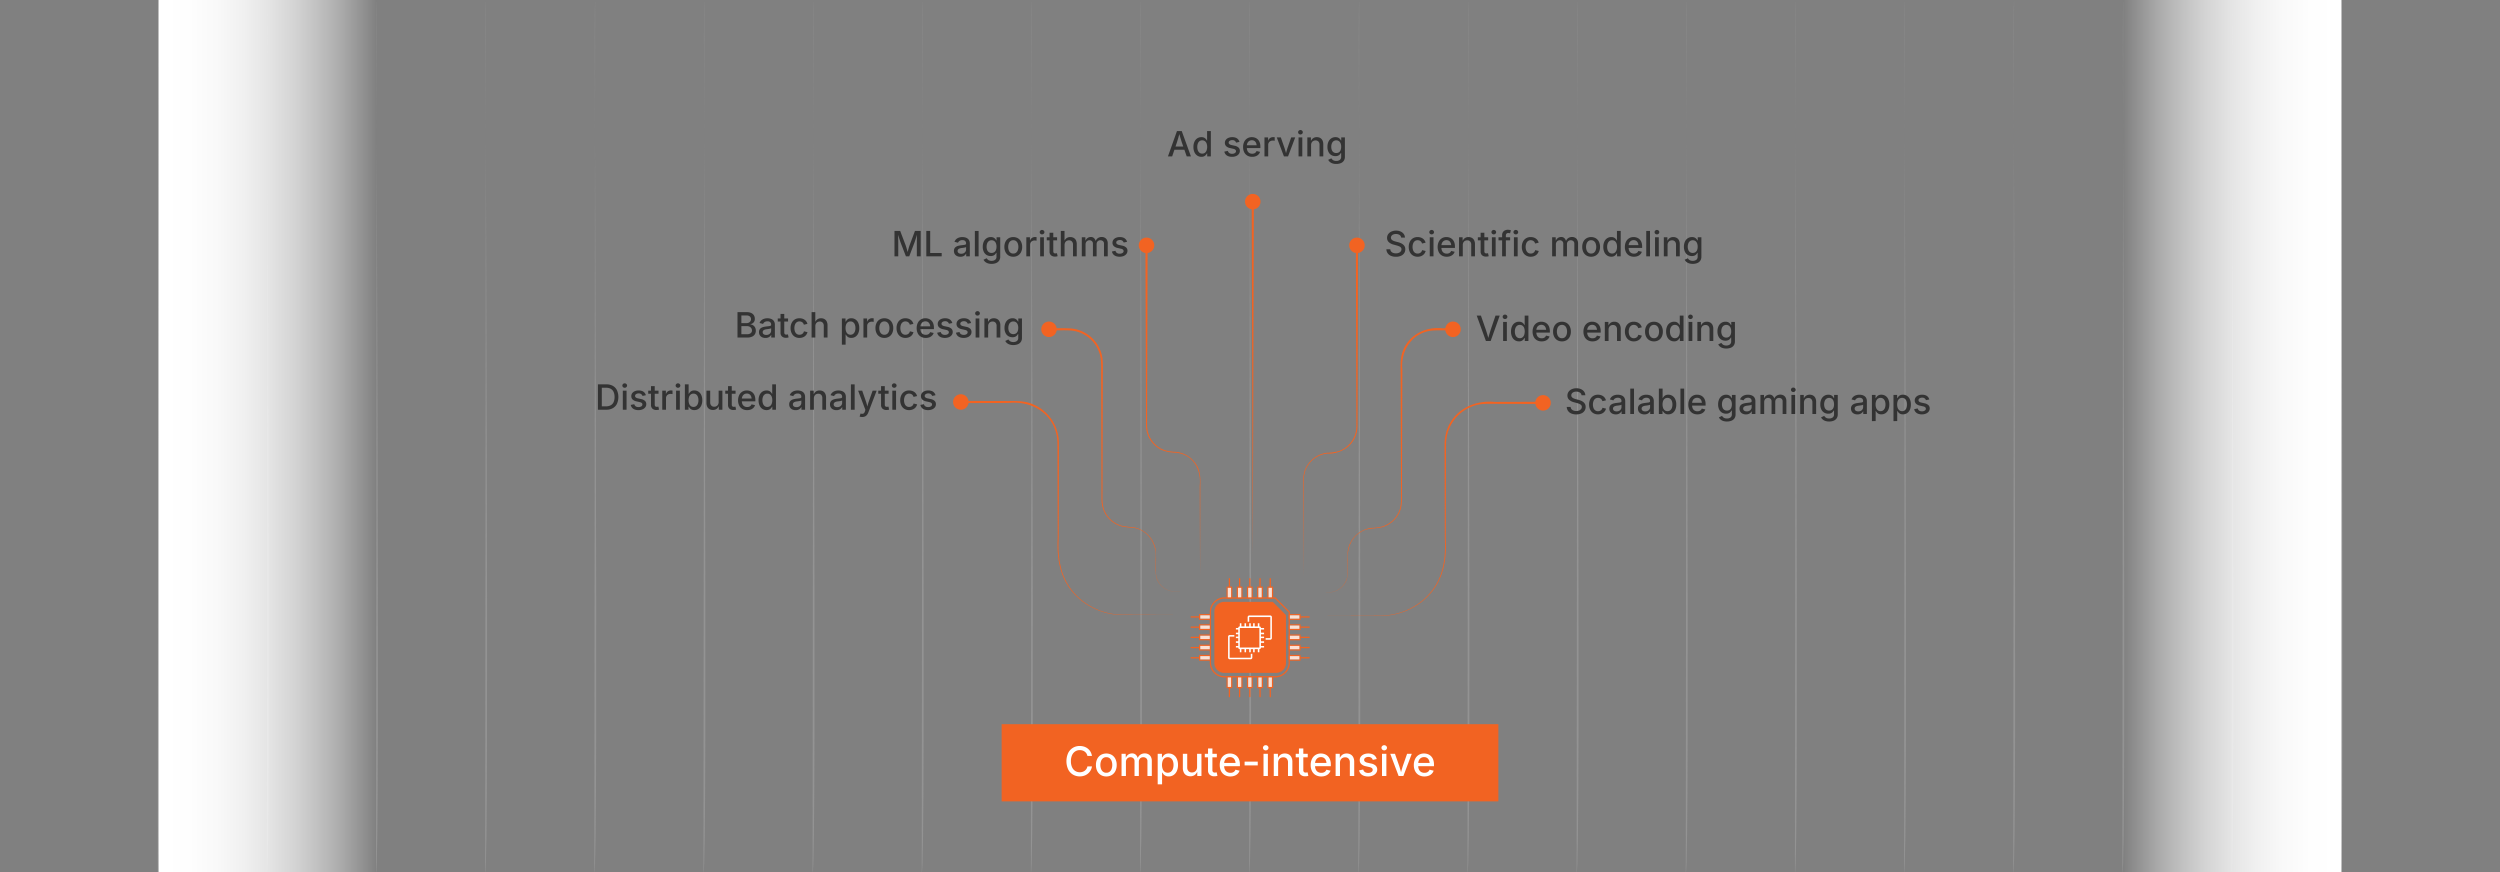
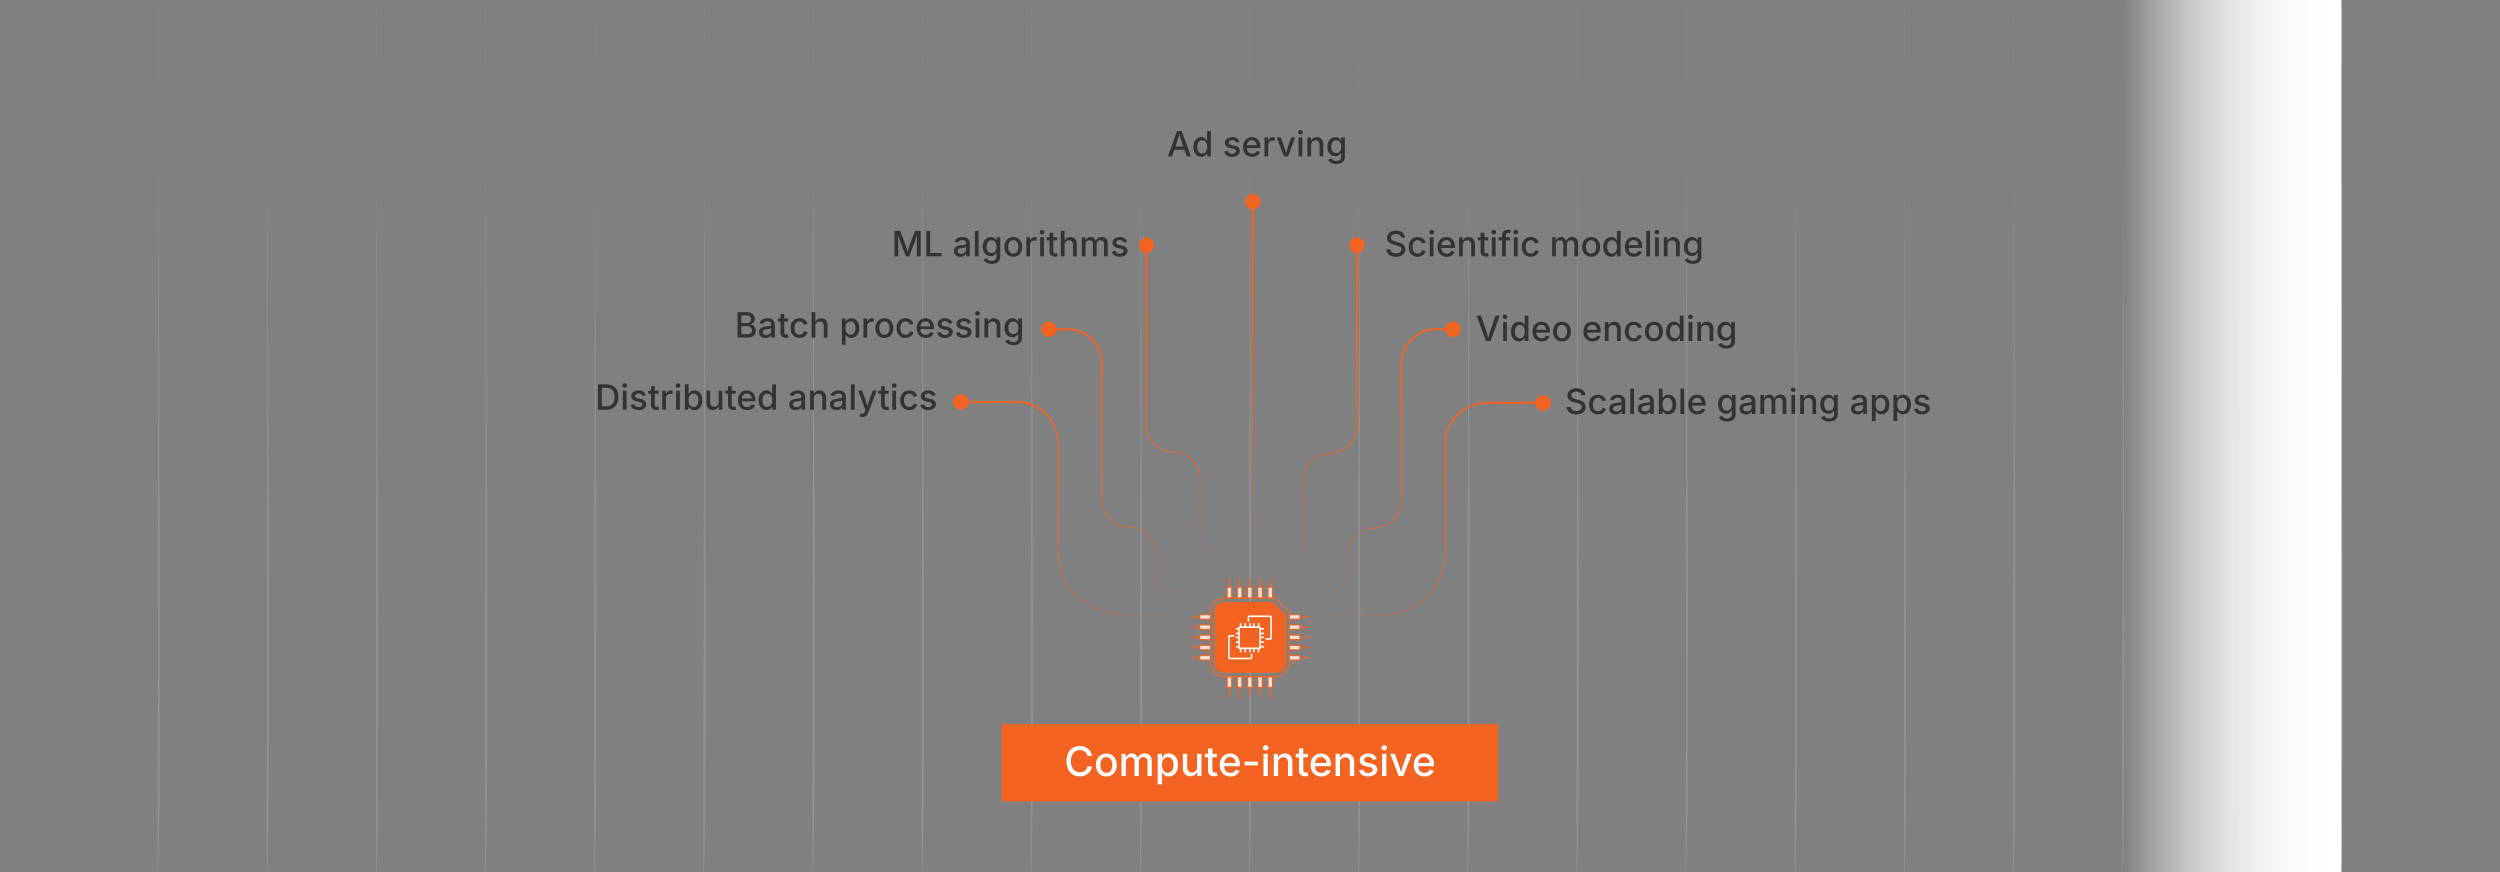
<svg xmlns="http://www.w3.org/2000/svg" xmlns:xlink="http://www.w3.org/1999/xlink" id="Layer_1" data-name="Layer 1" viewBox="0 0 860 300">
  <rect x="0" y="0" width="860" height="300" fill="#808080" stroke="none" />
  <defs>
    <linearGradient id="linear-gradient" x1="429.085" y1="6497.027" x2="504.179" y2="6497.027" gradientTransform="translate(301.289 -6347.027)" gradientUnits="userSpaceOnUse">
      <stop offset="0" stop-color="#fff" />
      <stop offset="0.149" stop-color="#fff" stop-opacity="0.987" />
      <stop offset="0.278" stop-color="#fff" stop-opacity="0.945" />
      <stop offset="0.399" stop-color="#fff" stop-opacity="0.875" />
      <stop offset="0.516" stop-color="#fff" stop-opacity="0.777" />
      <stop offset="0.629" stop-color="#fff" stop-opacity="0.651" />
      <stop offset="0.74" stop-color="#fff" stop-opacity="0.495" />
      <stop offset="0.849" stop-color="#fff" stop-opacity="0.311" />
      <stop offset="0.953" stop-color="#fff" stop-opacity="0.103" />
      <stop offset="1" stop-color="#fff" stop-opacity="0" />
    </linearGradient>
    <linearGradient id="linear-gradient-2" x1="54.532" y1="150" x2="129.625" y2="150" gradientTransform="matrix(1, 0, 0, 1, 0, 0)" xlink:href="#linear-gradient" />
  </defs>
  <g opacity="0.25">
    <path d="M805.187,300.187,805.468-.187c-.537.196,1.325,301.361-.282,300.375Z" fill="#ccc" />
    <path d="M767.64,300.187,767.921-.187c-.537.196,1.325,301.361-.282,300.375Z" fill="#ccc" />
    <path d="M730.093,300.187,730.375-.187c-.537.196,1.325,301.361-.282,300.375Z" fill="#ccc" />
    <path d="M692.546,300.187,692.828-.187c-.537.196,1.325,301.361-.281,300.375Z" fill="#ccc" />
    <path d="M654.999,300.187,655.281-.187c-.537.196,1.325,301.361-.281,300.375Z" fill="#ccc" />
    <path d="M617.452,300.187,617.734-.187c-.537.196,1.325,301.361-.282,300.375Z" fill="#ccc" />
    <path d="M579.906,300.187,580.187-.187c-.537.196,1.325,301.361-.282,300.375Z" fill="#ccc" />
    <path d="M542.359,300.187,542.64-.187c-.537.196,1.325,301.361-.282,300.375Z" fill="#ccc" />
    <path d="M504.812,300.187,505.094-.187c-.537.196,1.325,301.361-.282,300.375Z" fill="#ccc" />
    <path d="M467.265,300.187,467.547-.187c-.537.196,1.325,301.361-.282,300.375Z" fill="#ccc" />
    <path d="M429.718,300.187,430-.187c-.537.196,1.325,301.361-.282,300.375Z" fill="#ccc" />
    <path d="M392.172,300.187,392.453-.187c-.537.196,1.325,301.361-.282,300.375Z" fill="#ccc" />
    <path d="M354.625,300.187,354.906-.187c-.537.196,1.325,301.361-.282,300.375Z" fill="#ccc" />
    <path d="M317.078,300.187,317.36-.187c-.537.196,1.325,301.361-.282,300.375Z" fill="#ccc" />
    <path d="M279.531,300.187,279.813-.187c-.537.196,1.325,301.361-.282,300.375Z" fill="#ccc" />
    <path d="M241.984,300.187,242.266-.187c-.537.196,1.325,301.361-.282,300.375Z" fill="#ccc" />
    <path d="M204.438,300.187,204.719-.187c-.537.196,1.325,301.361-.282,300.375Z" fill="#ccc" />
    <path d="M166.891,300.187,167.172-.187c-.537.196,1.325,301.361-.282,300.375Z" fill="#ccc" />
    <path d="M129.344,300.187,129.625-.187c-.537.196,1.325,301.361-.282,300.375Z" fill="#ccc" />
    <path d="M91.797,300.187,92.079-.187c-.537.196,1.325,301.361-.282,300.375Z" fill="#ccc" />
    <path d="M54.25,300.187,54.532-.187c-.537.196,1.325,301.361-.282,300.375Z" fill="#ccc" />
  </g>
  <rect x="730.375" y="-0.187" width="75.094" height="300.374" transform="translate(1535.843 300) rotate(180)" fill="url(#linear-gradient)" />
-   <rect x="54.532" y="-0.187" width="75.094" height="300.374" fill="url(#linear-gradient-2)" />
  <rect x="54.532" y="-0.187" width="750.936" height="300.375" fill="none" />
  <path d="M533.468,138.588a2.663,2.663,0,1,1-2.663-2.663A2.663,2.663,0,0,1,533.468,138.588Z" fill="#f26322" />
  <path d="M502.497,113.279a2.663,2.663,0,1,1-2.663-2.663A2.663,2.663,0,0,1,502.497,113.279Z" fill="#f26322" />
  <path d="M469.457,84.389a2.663,2.663,0,1,1-2.663-2.663A2.663,2.663,0,0,1,469.457,84.389Z" fill="#f26322" />
  <path d="M433.617,69.365a2.663,2.663,0,1,1-2.663-2.663A2.663,2.663,0,0,1,433.617,69.365Z" fill="#f26322" />
  <path d="M397.067,84.389a2.663,2.663,0,1,1-2.663-2.663A2.663,2.663,0,0,1,397.067,84.389Z" fill="#f26322" />
  <path d="M363.516,113.279a2.663,2.663,0,1,1-2.663-2.663A2.663,2.663,0,0,1,363.516,113.279Z" fill="#f26322" />
  <path d="M333.191,138.286a2.663,2.663,0,1,1-2.663-2.663A2.663,2.663,0,0,1,333.191,138.286Z" fill="#f26322" />
  <rect x="344.562" y="249.121" width="170.877" height="26.553" fill="#f26322" />
  <path d="M371.437,267.078a4.484,4.484,0,0,1-2.358-.625,4.32,4.32,0,0,1-1.634-1.798,6.902,6.902,0,0,1,0-5.606,4.343,4.343,0,0,1,1.634-1.801,4.463,4.463,0,0,1,2.358-.629,4.828,4.828,0,0,1,1.514.232,4.016,4.016,0,0,1,1.265.677,3.771,3.771,0,0,1,.923,1.08,4.208,4.208,0,0,1,.496,1.442h-1.565a2.415,2.415,0,0,0-.338-.858,2.443,2.443,0,0,0-.591-.632,2.494,2.494,0,0,0-.779-.39,3.14,3.14,0,0,0-.909-.13,2.863,2.863,0,0,0-1.569.441,2.965,2.965,0,0,0-1.09,1.292,4.913,4.913,0,0,0-.397,2.082,4.834,4.834,0,0,0,.403,2.082,2.971,2.971,0,0,0,1.094,1.285,2.867,2.867,0,0,0,1.559.434,3.027,3.027,0,0,0,.906-.133,2.666,2.666,0,0,0,.779-.39,2.349,2.349,0,0,0,.595-.632,2.45,2.45,0,0,0,.338-.855h1.572a3.976,3.976,0,0,1-2.649,3.182A4.681,4.681,0,0,1,371.437,267.078Z" fill="#fff" />
  <path d="M380.569,267.098a3.52,3.52,0,0,1-1.876-.492,3.321,3.321,0,0,1-1.248-1.381,4.557,4.557,0,0,1-.444-2.064,4.611,4.611,0,0,1,.444-2.082,3.316,3.316,0,0,1,1.248-1.384,3.836,3.836,0,0,1,3.76,0,3.316,3.316,0,0,1,1.248,1.384,4.611,4.611,0,0,1,.444,2.082,4.557,4.557,0,0,1-.444,2.064,3.321,3.321,0,0,1-1.248,1.381A3.532,3.532,0,0,1,380.569,267.098Zm0-1.271a1.78,1.78,0,0,0,1.152-.366,2.173,2.173,0,0,0,.677-.971,3.833,3.833,0,0,0,.222-1.33,3.91,3.91,0,0,0-.222-1.343,2.171,2.171,0,0,0-.677-.978,1.781,1.781,0,0,0-1.152-.366,1.755,1.755,0,0,0-1.142.366,2.185,2.185,0,0,0-.673.974,3.904,3.904,0,0,0-.222,1.347,3.833,3.833,0,0,0,.222,1.33,2.186,2.186,0,0,0,.673.971A1.755,1.755,0,0,0,380.569,265.827Z" fill="#fff" />
  <path d="M385.812,266.941v-7.643h1.429l.041,1.771h-.116a2.696,2.696,0,0,1,.506-1.067,2.22,2.22,0,0,1,.8-.625,2.281,2.281,0,0,1,.957-.208,1.813,1.813,0,0,1,1.347.516,2.713,2.713,0,0,1,.69,1.439h-.191a2.538,2.538,0,0,1,.519-1.066,2.394,2.394,0,0,1,.892-.663,2.793,2.793,0,0,1,1.118-.226,2.564,2.564,0,0,1,1.227.294,2.137,2.137,0,0,1,.872.875,2.962,2.962,0,0,1,.321,1.449v5.154H394.72v-5.004a1.336,1.336,0,0,0-.427-1.107,1.565,1.565,0,0,0-1.008-.342,1.593,1.593,0,0,0-.814.198,1.346,1.346,0,0,0-.526.55,1.721,1.721,0,0,0-.184.81v4.894h-1.483v-5.1a1.286,1.286,0,0,0-.393-.984,1.405,1.405,0,0,0-1.002-.369,1.601,1.601,0,0,0-.776.195,1.45,1.45,0,0,0-.574.574,1.866,1.866,0,0,0-.215.933v4.751Z" fill="#fff" />
  <path d="M398.247,269.799v-10.5H399.71v1.244h.123a4.987,4.987,0,0,1,.379-.554,2.107,2.107,0,0,1,.677-.55,2.414,2.414,0,0,1,1.152-.236,2.954,2.954,0,0,1,1.637.465,3.157,3.157,0,0,1,1.138,1.347,4.943,4.943,0,0,1,.417,2.126,4.999,4.999,0,0,1-.41,2.116,3.179,3.179,0,0,1-1.131,1.36,2.932,2.932,0,0,1-1.651.475,2.388,2.388,0,0,1-1.131-.236,2.176,2.176,0,0,1-.69-.55,4.244,4.244,0,0,1-.386-.561h-.082v4.054Zm3.459-3.985a1.707,1.707,0,0,0,1.101-.355,2.136,2.136,0,0,0,.666-.964,3.969,3.969,0,0,0,.222-1.367,3.859,3.859,0,0,0-.222-1.35,2.108,2.108,0,0,0-.663-.947,1.725,1.725,0,0,0-1.104-.349,1.766,1.766,0,0,0-1.087.332,2.013,2.013,0,0,0-.67.923,4.391,4.391,0,0,0,.003,2.789,2.097,2.097,0,0,0,.673.947A1.718,1.718,0,0,0,401.706,265.813Z" fill="#fff" />
  <path d="M409.506,267.037a2.759,2.759,0,0,1-1.367-.328,2.229,2.229,0,0,1-.913-.971,3.494,3.494,0,0,1-.325-1.586v-4.854h1.504v4.669a1.819,1.819,0,0,0,.434,1.292,1.535,1.535,0,0,0,1.179.465,1.85,1.85,0,0,0,.913-.222,1.593,1.593,0,0,0,.632-.649,2.126,2.126,0,0,0,.232-1.029v-4.525H413.3v7.643h-1.435l-.007-1.873h.144a2.869,2.869,0,0,1-.978,1.504A2.518,2.518,0,0,1,409.506,267.037Z" fill="#fff" />
  <path d="M418.591,259.299v1.224h-4.143v-1.224Zm-3.028-1.818h1.504v7.396a.982.982,0,0,0,.195.673.826.826,0,0,0,.639.215,2.299,2.299,0,0,0,.308-.027c.127-.018.237-.037.328-.055l.267,1.203a2.71,2.71,0,0,1-.513.12,3.985,3.985,0,0,1-.54.038,2.271,2.271,0,0,1-1.613-.537A1.962,1.962,0,0,1,415.562,265Z" fill="#fff" />
  <path d="M423.246,267.098a3.755,3.755,0,0,1-1.948-.485,3.228,3.228,0,0,1-1.261-1.367,4.579,4.579,0,0,1-.441-2.071,4.692,4.692,0,0,1,.434-2.071,3.334,3.334,0,0,1,1.227-1.398,3.4,3.4,0,0,1,1.859-.502,3.763,3.763,0,0,1,1.265.215,3.077,3.077,0,0,1,1.094.673,3.191,3.191,0,0,1,.769,1.186,4.882,4.882,0,0,1,.284,1.767v.533h-6.091v-1.121h5.318l-.704.369a3.266,3.266,0,0,0-.219-1.241,1.848,1.848,0,0,0-.646-.837,1.812,1.812,0,0,0-1.07-.301,1.883,1.883,0,0,0-1.087.308,1.979,1.979,0,0,0-.687.81,2.549,2.549,0,0,0-.236,1.097v.766a2.965,2.965,0,0,0,.27,1.329,1.876,1.876,0,0,0,.755.82,2.239,2.239,0,0,0,1.128.277,2.311,2.311,0,0,0,.766-.12,1.59,1.59,0,0,0,.591-.362,1.569,1.569,0,0,0,.379-.598l1.415.335a2.604,2.604,0,0,1-.619,1.039,2.951,2.951,0,0,1-1.08.701A4.043,4.043,0,0,1,423.246,267.098Z" fill="#fff" />
  <path d="M432.666,261.999v1.299h-4.525v-1.299Z" fill="#fff" />
  <path d="M435.407,258.13a.932.932,0,0,1-.666-.263.856.856,0,0,1,0-1.261.938.938,0,0,1,.666-.26.95.95,0,0,1,.67.26.853.853,0,0,1,0,1.265A.95.95,0,0,1,435.407,258.13Zm-.759,8.812v-7.643h1.504v7.643Z" fill="#fff" />
  <path d="M439.68,262.416v4.525h-1.504v-7.643h1.435l.014,1.873h-.157a2.926,2.926,0,0,1,.971-1.497,2.509,2.509,0,0,1,1.538-.472,2.718,2.718,0,0,1,1.36.328,2.264,2.264,0,0,1,.909.967,3.458,3.458,0,0,1,.328,1.589v4.854H443.07v-4.669a1.829,1.829,0,0,0-.431-1.292,1.531,1.531,0,0,0-1.183-.465,1.857,1.857,0,0,0-.909.222,1.595,1.595,0,0,0-.636.646A2.127,2.127,0,0,0,439.68,262.416Z" fill="#fff" />
  <path d="M449.865,259.299v1.224h-4.143v-1.224Zm-3.028-1.818h1.504v7.396a.982.982,0,0,0,.195.673.825.825,0,0,0,.639.215,2.286,2.286,0,0,0,.308-.027c.128-.018.237-.037.328-.055l.267,1.203a2.693,2.693,0,0,1-.513.12,3.982,3.982,0,0,1-.54.038,2.272,2.272,0,0,1-1.613-.537A1.962,1.962,0,0,1,446.837,265Z" fill="#fff" />
  <path d="M454.521,267.098a3.756,3.756,0,0,1-1.948-.485,3.227,3.227,0,0,1-1.261-1.367,4.579,4.579,0,0,1-.441-2.071,4.686,4.686,0,0,1,.435-2.071,3.334,3.334,0,0,1,1.226-1.398,3.401,3.401,0,0,1,1.859-.502,3.76,3.76,0,0,1,1.265.215,3.068,3.068,0,0,1,1.094.673,3.192,3.192,0,0,1,.77,1.186,4.894,4.894,0,0,1,.283,1.767v.533h-6.091v-1.121h5.318l-.704.369a3.256,3.256,0,0,0-.219-1.241,1.847,1.847,0,0,0-.645-.837,1.813,1.813,0,0,0-1.07-.301,1.883,1.883,0,0,0-1.087.308,1.978,1.978,0,0,0-.686.81,2.55,2.55,0,0,0-.236,1.097v.766a2.958,2.958,0,0,0,.271,1.329,1.875,1.875,0,0,0,.755.82,2.241,2.241,0,0,0,1.128.277,2.307,2.307,0,0,0,.766-.12,1.592,1.592,0,0,0,.592-.362,1.568,1.568,0,0,0,.379-.598l1.415.335a2.609,2.609,0,0,1-.618,1.039,2.955,2.955,0,0,1-1.08.701A4.045,4.045,0,0,1,454.521,267.098Z" fill="#fff" />
  <path d="M460.953,262.416v4.525h-1.504v-7.643h1.436l.014,1.873h-.157a2.927,2.927,0,0,1,.971-1.497,2.509,2.509,0,0,1,1.538-.472,2.721,2.721,0,0,1,1.36.328,2.263,2.263,0,0,1,.909.967,3.457,3.457,0,0,1,.328,1.589v4.854h-1.504v-4.669a1.829,1.829,0,0,0-.431-1.292,1.533,1.533,0,0,0-1.183-.465,1.855,1.855,0,0,0-.909.222,1.595,1.595,0,0,0-.636.646A2.117,2.117,0,0,0,460.953,262.416Z" fill="#fff" />
  <path d="M470.612,267.098a4.224,4.224,0,0,1-1.474-.239,2.583,2.583,0,0,1-1.059-.708,2.406,2.406,0,0,1-.551-1.145l1.415-.294a1.456,1.456,0,0,0,.588.882,1.932,1.932,0,0,0,1.094.287,1.967,1.967,0,0,0,1.155-.304.879.879,0,0,0,.431-.728.788.788,0,0,0-.263-.608,1.737,1.737,0,0,0-.81-.355l-1.285-.294a3.155,3.155,0,0,1-1.586-.766,1.835,1.835,0,0,1-.52-1.347,1.947,1.947,0,0,1,.383-1.196,2.491,2.491,0,0,1,1.046-.796,3.868,3.868,0,0,1,1.531-.284,3.745,3.745,0,0,1,1.415.239,2.42,2.42,0,0,1,.953.67,2.58,2.58,0,0,1,.523.998l-1.347.294a1.651,1.651,0,0,0-.499-.708,1.548,1.548,0,0,0-1.032-.304,1.821,1.821,0,0,0-1.039.28.832.832,0,0,0-.417.711.771.771,0,0,0,.277.619,2.157,2.157,0,0,0,.905.379l1.23.273a3.175,3.175,0,0,1,1.572.752,1.777,1.777,0,0,1,.513,1.312,2.004,2.004,0,0,1-.4,1.234,2.632,2.632,0,0,1-1.107.841A4.131,4.131,0,0,1,470.612,267.098Z" fill="#fff" />
  <path d="M476.17,258.13a.936.936,0,0,1-.667-.263.858.858,0,0,1,0-1.261.99.99,0,0,1,1.337,0,.853.853,0,0,1,0,1.265A.95.95,0,0,1,476.17,258.13Zm-.759,8.812v-7.643h1.504v7.643Z" fill="#fff" />
  <path d="M481.126,266.941l-2.885-7.643h1.627l1.511,4.341q.254.718.431,1.439t.376,1.432h-.451q.192-.711.369-1.432t.424-1.439l1.511-4.341h1.613l-2.885,7.643Z" fill="#fff" />
  <path d="M490.006,267.098a3.756,3.756,0,0,1-1.948-.485,3.22,3.22,0,0,1-1.261-1.367,4.566,4.566,0,0,1-.441-2.071,4.699,4.699,0,0,1,.434-2.071,3.342,3.342,0,0,1,1.228-1.398,3.398,3.398,0,0,1,1.859-.502,3.759,3.759,0,0,1,1.265.215,3.077,3.077,0,0,1,1.094.673,3.203,3.203,0,0,1,.769,1.186,4.891,4.891,0,0,1,.283,1.767v.533h-6.091v-1.121h5.318l-.704.369a3.276,3.276,0,0,0-.219-1.241,1.842,1.842,0,0,0-.646-.837,1.808,1.808,0,0,0-1.069-.301,1.882,1.882,0,0,0-1.087.308,1.988,1.988,0,0,0-.688.81,2.562,2.562,0,0,0-.235,1.097v.766a2.959,2.959,0,0,0,.271,1.329,1.875,1.875,0,0,0,.755.82,2.236,2.236,0,0,0,1.128.277,2.312,2.312,0,0,0,.766-.12,1.6,1.6,0,0,0,.592-.362,1.582,1.582,0,0,0,.379-.598l1.415.335a2.608,2.608,0,0,1-.618,1.039,2.963,2.963,0,0,1-1.08.701A4.05,4.05,0,0,1,490.006,267.098Z" fill="#fff" />
  <path d="M330.528,137.911l16.469.047c2.739-.022,5.636-.06,8.218,1.064a14.501,14.501,0,0,1,9.044,13.027c.034,2.758-.004,5.493-.003,8.241-.015,5.471-.055,19.418-.07,24.703-.491,8.74,1.225,16.301,8.478,21.912a22.992,22.992,0,0,0,15.42,4.502l16.469.047-16.469.047a23.132,23.132,0,0,1-15.534-4.447c-7.349-5.623-9.136-13.245-8.692-22.061-.015-5.226-.055-19.299-.071-24.703-.017-2.741.005-5.498-.044-8.227-.428-9.079-8.029-14.304-16.746-13.449l-16.469.047v-.75Z" fill="#f26322" />
  <path d="M361.364,112.904c2.319.045,5.34-.1,7.633.148A12.006,12.006,0,0,1,379.26,123.337c.242,2.182.07,5.408.106,7.627l-.094,30.364-.023,7.591c.004,2.494-.244,5.097,1.011,7.356a9.103,9.103,0,0,0,5.643,4.591,20.572,20.572,0,0,0,3.742.452,9.391,9.391,0,0,1,7.835,7.405c.375,2.234.09,5.321.162,7.593a7.1,7.1,0,0,0,.763,3.651,6.699,6.699,0,0,0,6.249,3.505l3.796.012-3.796.012A6.747,6.747,0,0,1,398.344,200c-1.174-1.942-.711-5.301-.807-7.48.542-5.274-2.448-10.232-7.921-10.994a20.627,20.627,0,0,1-3.775-.435,9.396,9.396,0,0,1-6.875-8.368c-.07-1.285-.026-2.536-.045-3.805l-.024-7.591-.094-30.364c-.051-2.106.104-5.48-.147-7.542a11.35,11.35,0,0,0-9.755-9.672c-2.15-.244-5.329-.045-7.537-.095v-.75Z" fill="#f26322" />
  <path d="M394.779,84.389,394.6,146.471a9.054,9.054,0,0,0,3.121,6.694c1.943,1.816,4.57,2.223,7.13,2.304a9.396,9.396,0,0,1,6.484,4.036c1.57,2.186,1.666,4.941,1.573,7.512l-.094,31.043-.094-31.043c.52-5.465-2.16-10.44-7.907-11.269-2.592-.057-5.323-.496-7.306-2.335a9.406,9.406,0,0,1-3.282-6.936l-.196-62.088Z" fill="#f26322" />
  <path d="M530.669,138.963l-16.469-.047c-2.721-.031-5.454-.106-7.991.973a13.936,13.936,0,0,0-8.755,12.476c-.049,2.729-.027,5.485-.044,8.226-.016,5.471-.055,19.418-.07,24.703.442,8.822-1.342,16.436-8.693,22.061a23.131,23.131,0,0,1-15.534,4.447l-16.469-.047,16.469-.047a22.997,22.997,0,0,0,15.42-4.503c7.266-5.635,8.963-13.154,8.478-21.913-.015-5.226-.055-19.299-.07-24.703.001-2.748-.036-5.483-.003-8.241.377-9.382,8.246-14.917,17.261-14.091l16.469-.047v.75Z" fill="#f26322" />
  <path d="M499.834,113.654c-2.233.029-5.403-.13-7.556.097-6.707.898-10.506,6.997-9.873,13.482-.002,1.383-.101,32.016-.106,34.244l-.024,7.61c-.025,2.523.223,5.213-1.04,7.515A9.346,9.346,0,0,1,475.45,181.37c-2.447.606-5.129.149-7.314,1.669-3.44,1.942-4.818,5.956-4.475,9.736-.096,2.149.37,5.557-.794,7.501a6.742,6.742,0,0,1-6.314,3.522l-3.805-.012,3.805-.012a6.674,6.674,0,0,0,6.88-5.308c.399-2.951-.211-6.569.297-9.498a9.4,9.4,0,0,1,7.909-7.362,18.651,18.651,0,0,0,3.748-.462,9.087,9.087,0,0,0,5.601-4.668c1.226-2.279.948-4.89.963-7.388l-.023-7.61-.094-30.44c.037-2.189-.135-5.45.098-7.645.907-7.006,7.301-11.138,14.1-10.478l3.805-.012v.75Z" fill="#f26322" />
  <path d="M467.168,84.389l-.188,62.236a9.402,9.402,0,0,1-3.19,7,10.482,10.482,0,0,1-7.296,2.408,9.133,9.133,0,0,0-6.381,3.83c-1.598,2.132-1.711,4.814-1.635,7.38l-.094,31.118L448.29,167.243c-.097-2.575.02-5.346,1.63-7.513a9.391,9.391,0,0,1,6.54-3.976,16.381,16.381,0,0,0,3.818-.493,9.115,9.115,0,0,0,6.327-8.636l-.187-62.236Z" fill="#f26322" />
  <polygon points="431.329 69.365 430.954 190.702 430.579 69.365 431.329 69.365 431.329 69.365" fill="#f26322" />
  <path d="M442.366,211.571v16.527a3.373,3.373,0,0,1-3.373,3.373H421.112a3.373,3.373,0,0,1-3.373-3.373V210.42a3.383,3.383,0,0,1,3.383-3.383h16.73l.038.048,2.142,2.141.27.28c.068.068.135.126.203.193Z" fill="#f26322" />
  <path d="M438.64,233.037H421.245a5.088,5.088,0,0,1-5.082-5.082V210.56a5.088,5.088,0,0,1,5.082-5.082H438.64a.218.218,0,0,1,.154.064l4.864,4.864a.218.218,0,0,1,.064.154v17.395A5.088,5.088,0,0,1,438.64,233.037Zm-17.395-27.122a4.651,4.651,0,0,0-4.646,4.646v17.395a4.651,4.651,0,0,0,4.646,4.646H438.64a4.651,4.651,0,0,0,4.646-4.646V210.651l-4.736-4.736Z" fill="#f26322" />
  <path d="M423.711,205.915h-1.576a.218.218,0,0,1-.218-.218v-3.704a.218.218,0,0,1,.218-.218h1.576a.218.218,0,0,1,.218.218v3.704A.218.218,0,0,1,423.711,205.915Zm-1.358-.436h1.14v-3.268h-1.14Z" fill="#f26322" />
  <path d="M427.22,205.915h-1.576a.218.218,0,0,1-.218-.218v-3.704a.218.218,0,0,1,.218-.218H427.22a.218.218,0,0,1,.218.218v3.704A.218.218,0,0,1,427.22,205.915Zm-1.358-.436h1.14v-3.268h-1.14Z" fill="#f26322" />
  <path d="M430.73,205.915h-1.576a.218.218,0,0,1-.218-.218v-3.704a.218.218,0,0,1,.218-.218H430.73a.218.218,0,0,1,.218.218v3.704A.218.218,0,0,1,430.73,205.915Zm-1.358-.436h1.14v-3.268h-1.14Z" fill="#f26322" />
  <path d="M434.24,205.915h-1.576a.218.218,0,0,1-.218-.218v-3.704a.218.218,0,0,1,.218-.218h1.576a.218.218,0,0,1,.218.218v3.704A.218.218,0,0,1,434.24,205.915Zm-1.358-.436h1.14v-3.268h-1.14Z" fill="#f26322" />
  <path d="M437.75,205.915h-1.576a.218.218,0,0,1-.218-.218v-3.704a.218.218,0,0,1,.218-.218H437.75a.218.218,0,0,1,.218.218v3.704A.218.218,0,0,1,437.75,205.915Zm-1.358-.436h1.14v-3.268h-1.14Z" fill="#f26322" />
  <path d="M423.711,236.741h-1.576a.218.218,0,0,1-.218-.218v-3.704a.218.218,0,0,1,.218-.218h1.576a.218.218,0,0,1,.218.218v3.704A.218.218,0,0,1,423.711,236.741Zm-1.358-.436h1.14v-3.268h-1.14Z" fill="#f26322" />
  <path d="M427.22,236.741h-1.576a.218.218,0,0,1-.218-.218v-3.704a.218.218,0,0,1,.218-.218H427.22a.218.218,0,0,1,.218.218v3.704A.218.218,0,0,1,427.22,236.741Zm-1.358-.436h1.14v-3.268h-1.14Z" fill="#f26322" />
  <path d="M430.73,236.741h-1.576a.218.218,0,0,1-.218-.218v-3.704a.218.218,0,0,1,.218-.218H430.73a.218.218,0,0,1,.218.218v3.704A.218.218,0,0,1,430.73,236.741Zm-1.358-.436h1.14v-3.268h-1.14Z" fill="#f26322" />
  <path d="M434.24,236.741h-1.576a.218.218,0,0,1-.218-.218v-3.704a.218.218,0,0,1,.218-.218h1.576a.218.218,0,0,1,.218.218v3.704A.218.218,0,0,1,434.24,236.741Zm-1.358-.436h1.14v-3.268h-1.14Z" fill="#f26322" />
  <path d="M437.75,236.741h-1.576a.218.218,0,0,1-.218-.218v-3.704a.218.218,0,0,1,.218-.218H437.75a.218.218,0,0,1,.218.218v3.704A.218.218,0,0,1,437.75,236.741Zm-1.358-.436h1.14v-3.268h-1.14Z" fill="#f26322" />
  <path d="M416.381,227.283h-3.704a.218.218,0,0,1-.218-.218v-1.576a.218.218,0,0,1,.218-.218h3.704a.218.218,0,0,1,.218.218v1.576A.218.218,0,0,1,416.381,227.283Zm-3.486-.436h3.268v-1.14h-3.268Z" fill="#f26322" />
  <path d="M416.381,223.774h-3.704a.218.218,0,0,1-.218-.218V221.98a.218.218,0,0,1,.218-.218h3.704a.218.218,0,0,1,.218.218v1.576A.218.218,0,0,1,416.381,223.774Zm-3.486-.436h3.268v-1.14h-3.268Z" fill="#f26322" />
  <path d="M416.381,220.264h-3.704a.218.218,0,0,1-.218-.218V218.47a.218.218,0,0,1,.218-.218h3.704a.218.218,0,0,1,.218.218v1.576A.218.218,0,0,1,416.381,220.264Zm-3.486-.436h3.268v-1.14h-3.268Z" fill="#f26322" />
  <path d="M416.381,216.754h-3.704a.218.218,0,0,1-.218-.218V214.96a.218.218,0,0,1,.218-.218h3.704a.218.218,0,0,1,.218.218v1.576A.218.218,0,0,1,416.381,216.754Zm-3.486-.436h3.268v-1.14h-3.268Z" fill="#f26322" />
  <path d="M416.381,213.244h-3.704a.218.218,0,0,1-.218-.218V211.45a.218.218,0,0,1,.218-.218h3.704a.218.218,0,0,1,.218.218v1.576A.218.218,0,0,1,416.381,213.244Zm-3.486-.436h3.268v-1.14h-3.268Z" fill="#f26322" />
  <path d="M447.207,227.283h-3.704a.218.218,0,0,1-.218-.218v-1.576a.218.218,0,0,1,.218-.218h3.704a.218.218,0,0,1,.218.218v1.576A.218.218,0,0,1,447.207,227.283Zm-3.486-.436H446.99v-1.14h-3.268Z" fill="#f26322" />
  <path d="M447.207,223.774h-3.704a.218.218,0,0,1-.218-.218V221.98a.218.218,0,0,1,.218-.218h3.704a.218.218,0,0,1,.218.218v1.576A.218.218,0,0,1,447.207,223.774Zm-3.486-.436H446.99v-1.14h-3.268Z" fill="#f26322" />
  <path d="M447.207,220.264h-3.704a.218.218,0,0,1-.218-.218V218.47a.218.218,0,0,1,.218-.218h3.704a.218.218,0,0,1,.218.218v1.576A.218.218,0,0,1,447.207,220.264Zm-3.486-.436H446.99v-1.14h-3.268Z" fill="#f26322" />
  <path d="M447.207,216.754h-3.704a.218.218,0,0,1-.218-.218V214.96a.218.218,0,0,1,.218-.218h3.704a.218.218,0,0,1,.218.218v1.576A.218.218,0,0,1,447.207,216.754Zm-3.486-.436H446.99v-1.14h-3.268Z" fill="#f26322" />
  <path d="M447.207,213.244h-3.704a.218.218,0,0,1-.218-.218V211.45a.218.218,0,0,1,.218-.218h3.704a.218.218,0,0,1,.218.218v1.576A.218.218,0,0,1,447.207,213.244Zm-3.486-.436H446.99v-1.14h-3.268Z" fill="#f26322" />
  <path d="M422.923,202.21a.218.218,0,0,1-.218-.218v-2.908a.218.218,0,1,1,.436,0v2.908A.218.218,0,0,1,422.923,202.21Z" fill="#f26322" />
  <path d="M426.432,202.21a.218.218,0,0,1-.218-.218v-2.908a.218.218,0,1,1,.436,0v2.908A.218.218,0,0,1,426.432,202.21Z" fill="#f26322" />
  <path d="M429.942,202.21a.218.218,0,0,1-.218-.218v-2.908a.218.218,0,0,1,.436,0v2.908A.218.218,0,0,1,429.942,202.21Z" fill="#f26322" />
  <path d="M433.452,202.21a.218.218,0,0,1-.218-.218v-2.908a.218.218,0,1,1,.436,0v2.908A.218.218,0,0,1,433.452,202.21Z" fill="#f26322" />
  <path d="M436.962,202.21a.218.218,0,0,1-.218-.218v-2.908a.218.218,0,0,1,.436,0v2.908A.218.218,0,0,1,436.962,202.21Z" fill="#f26322" />
  <path d="M422.923,239.862a.218.218,0,0,1-.218-.218v-2.908a.218.218,0,1,1,.436,0v2.908A.218.218,0,0,1,422.923,239.862Z" fill="#f26322" />
  <path d="M426.432,239.862a.218.218,0,0,1-.218-.218v-2.908a.218.218,0,1,1,.436,0v2.908A.218.218,0,0,1,426.432,239.862Z" fill="#f26322" />
  <path d="M429.942,239.862a.218.218,0,0,1-.218-.218v-2.908a.218.218,0,1,1,.436,0v2.908A.218.218,0,0,1,429.942,239.862Z" fill="#f26322" />
  <path d="M433.452,239.862a.218.218,0,0,1-.218-.218v-2.908a.218.218,0,1,1,.436,0v2.908A.218.218,0,0,1,433.452,239.862Z" fill="#f26322" />
  <path d="M436.962,239.862a.218.218,0,0,1-.218-.218v-2.908a.218.218,0,0,1,.436,0v2.908A.218.218,0,0,1,436.962,239.862Z" fill="#f26322" />
  <path d="M412.677,226.495H409.769a.218.218,0,0,1,0-.436h2.908a.218.218,0,1,1,0,.436Z" fill="#f26322" />
  <path d="M412.677,222.986H409.769a.218.218,0,0,1,0-.436h2.908a.218.218,0,1,1,0,.436Z" fill="#f26322" />
  <path d="M412.677,219.476H409.769a.218.218,0,0,1,0-.436h2.908a.218.218,0,1,1,0,.436Z" fill="#f26322" />
  <path d="M412.677,215.966H409.769a.218.218,0,0,1,0-.436h2.908a.218.218,0,1,1,0,.436Z" fill="#f26322" />
  <path d="M412.677,212.456H409.769a.218.218,0,0,1,0-.436h2.908a.218.218,0,1,1,0,.436Z" fill="#f26322" />
  <path d="M450.328,226.495h-2.908a.218.218,0,0,1,0-.436h2.908a.218.218,0,0,1,0,.436Z" fill="#f26322" />
  <path d="M450.328,222.986h-2.908a.218.218,0,1,1,0-.436h2.908a.218.218,0,1,1,0,.436Z" fill="#f26322" />
  <path d="M450.328,219.476h-2.908a.218.218,0,1,1,0-.436h2.908a.218.218,0,1,1,0,.436Z" fill="#f26322" />
  <path d="M450.328,215.966h-2.908a.218.218,0,1,1,0-.436h2.908a.218.218,0,1,1,0,.436Z" fill="#f26322" />
  <path d="M450.328,212.456h-2.908a.218.218,0,1,1,0-.436h2.908a.218.218,0,1,1,0,.436Z" fill="#f26322" />
  <rect x="412.895" y="211.668" width="3.268" height="1.14" fill="#fce0d3" />
  <rect x="412.895" y="215.178" width="3.268" height="1.14" fill="#fce0d3" />
  <rect x="412.895" y="218.688" width="3.268" height="1.14" fill="#fce0d3" />
  <rect x="412.895" y="222.198" width="3.268" height="1.14" fill="#fce0d3" />
  <rect x="412.895" y="225.708" width="3.268" height="1.14" fill="#fce0d3" />
  <rect x="443.721" y="211.668" width="3.268" height="1.14" fill="#fce0d3" />
  <rect x="443.721" y="215.178" width="3.268" height="1.14" fill="#fce0d3" />
  <rect x="443.721" y="218.688" width="3.268" height="1.14" fill="#fce0d3" />
  <rect x="443.721" y="222.198" width="3.268" height="1.14" fill="#fce0d3" />
  <rect x="443.721" y="225.708" width="3.268" height="1.14" fill="#fce0d3" />
  <rect x="421.288" y="234.101" width="3.268" height="1.14" transform="translate(188.251 657.594) rotate(-90)" fill="#fce0d3" />
  <rect x="424.798" y="234.101" width="3.268" height="1.14" transform="translate(191.761 661.104) rotate(-90)" fill="#fce0d3" />
  <rect x="428.308" y="234.101" width="3.268" height="1.14" transform="translate(195.271 664.614) rotate(-90)" fill="#fce0d3" />
  <rect x="431.818" y="234.101" width="3.268" height="1.14" transform="translate(198.781 668.123) rotate(-90)" fill="#fce0d3" />
  <rect x="435.328" y="234.101" width="3.268" height="1.14" transform="translate(202.291 671.633) rotate(-90)" fill="#fce0d3" />
  <rect x="421.288" y="203.275" width="3.268" height="1.14" transform="translate(219.078 626.767) rotate(-90)" fill="#fce0d3" />
  <rect x="424.798" y="203.275" width="3.268" height="1.14" transform="translate(222.588 630.277) rotate(-90)" fill="#fce0d3" />
  <rect x="428.308" y="203.275" width="3.268" height="1.14" transform="translate(226.098 633.787) rotate(-90)" fill="#fce0d3" />
  <rect x="431.818" y="203.275" width="3.268" height="1.14" transform="translate(229.607 637.297) rotate(-90)" fill="#fce0d3" />
  <rect x="435.328" y="203.275" width="3.268" height="1.14" transform="translate(233.117 640.806) rotate(-90)" fill="#fce0d3" />
  <path id="Amazon-EC2_Icon_64_Squid" data-name="Amazon-EC2 Icon 64 Squid" d="M426.497,222.757h6.729v-6.729h-6.729Zm7.267-6.729H434.84v.538h-1.077v1.077H434.84v.538h-1.077v.807H434.84v.538h-1.077v1.077H434.84v.538h-1.077v1.077H434.84v.538h-1.077v.037a.502.502,0,0,1-.502.502h-.037v1.077h-.538v-1.077H431.61v1.077h-.538v-1.077h-.807v1.077h-.538v-1.077H428.65v1.077h-.538v-1.077h-1.077v1.077h-.538v-1.077H426.46a.502.502,0,0,1-.502-.502v-.037h-.807v-.538h.807V221.142h-.807v-.538h.807v-1.077h-.807v-.538h.807v-.807h-.807v-.538h.807v-1.077h-.807v-.538h.807v-.037a.502.502,0,0,1,.502-.502h.037v-1.077h.538V215.49h1.077v-1.077h.538V215.49h1.077v-1.077h.538V215.49h.807v-1.077h.538V215.49h1.077v-1.077h.538V215.49h.037a.502.502,0,0,1,.502.502Zm-3.499,10.194a.034.034,0,0,1-.033.033h-7.2a.034.034,0,0,1-.033-.033v-7.2a.034.034,0,0,1,.033-.033h1.581v-.538h-1.581a.572.572,0,0,0-.572.572v7.2a.572.572,0,0,0,.572.572h7.2a.572.572,0,0,0,.572-.572V224.91h-.538Zm7.267-13.929v7.2a.572.572,0,0,1-.572.572h-1.581v-.538H436.96a.034.034,0,0,0,.033-.033v-7.2a.034.034,0,0,0-.033-.033h-7.2a.034.034,0,0,0-.033.033v1.581h-.538v-1.581a.572.572,0,0,1,.572-.572h7.2a.572.572,0,0,1,.572.572Z" fill="#fff" fill-rule="evenodd" />
  <polygon points="438.753 205.746 438.699 205.692 438.71 205.692 438.753 205.746" fill="#f26322" />
  <path d="M207.022,132.219v8.73h-1.336v-8.73Zm1.5,8.73h-2.156v-1.172h2.086a3.323,3.323,0,0,0,1.646-.369,2.312,2.312,0,0,0,.984-1.087,4.19,4.19,0,0,0,.328-1.749,4.147,4.147,0,0,0-.325-1.734,2.324,2.324,0,0,0-.967-1.078,3.161,3.161,0,0,0-1.597-.369h-2.203v-1.172H208.61a4.411,4.411,0,0,1,2.209.521,3.479,3.479,0,0,1,1.412,1.497,5.79,5.79,0,0,1-.003,4.679,3.495,3.495,0,0,1-1.435,1.506A4.577,4.577,0,0,1,208.522,140.95Z" fill="#333" />
  <path d="M214.897,133.397a.8.8,0,0,1-.571-.226.734.734,0,0,1,0-1.081.805.805,0,0,1,.571-.223.816.816,0,0,1,.574.223.732.732,0,0,1,0,1.084A.815.815,0,0,1,214.897,133.397Zm-.65,7.553v-6.551h1.289V140.95Z" fill="#333" />
  <path d="M219.62,141.084a3.621,3.621,0,0,1-1.263-.205,2.211,2.211,0,0,1-.908-.606,2.071,2.071,0,0,1-.472-.982l1.213-.252a1.249,1.249,0,0,0,.504.756,1.656,1.656,0,0,0,.938.246,1.686,1.686,0,0,0,.99-.261.754.754,0,0,0,.369-.624.674.674,0,0,0-.226-.521,1.484,1.484,0,0,0-.694-.305l-1.102-.252a2.703,2.703,0,0,1-1.359-.656,1.574,1.574,0,0,1-.445-1.154,1.667,1.667,0,0,1,.328-1.025,2.139,2.139,0,0,1,.896-.683,3.312,3.312,0,0,1,1.312-.243,3.216,3.216,0,0,1,1.213.205,2.075,2.075,0,0,1,.817.574,2.22,2.22,0,0,1,.448.856l-1.154.252a1.419,1.419,0,0,0-.428-.606,1.325,1.325,0,0,0-.885-.261,1.561,1.561,0,0,0-.891.24.713.713,0,0,0-.357.609.663.663,0,0,0,.237.53,1.852,1.852,0,0,0,.776.325l1.055.234a2.719,2.719,0,0,1,1.348.644,1.523,1.523,0,0,1,.44,1.125,1.723,1.723,0,0,1-.343,1.058,2.268,2.268,0,0,1-.949.721A3.542,3.542,0,0,1,219.62,141.084Z" fill="#333" />
  <path d="M226.534,134.399v1.049h-3.551v-1.049ZM223.938,132.84h1.289v6.34a.842.842,0,0,0,.167.577.708.708,0,0,0,.548.185,1.961,1.961,0,0,0,.264-.023q.164-.024.281-.047l.229,1.031a2.331,2.331,0,0,1-.439.103,3.394,3.394,0,0,1-.463.032,1.948,1.948,0,0,1-1.383-.46,1.682,1.682,0,0,1-.492-1.292Z" fill="#333" />
  <path d="M227.817,140.95v-6.551h1.248v1.055h.07a1.605,1.605,0,0,1,.633-.844,1.789,1.789,0,0,1,1.025-.305q.123,0,.281.009a2.478,2.478,0,0,1,.264.026v1.23a1.616,1.616,0,0,0-.27-.047,3.461,3.461,0,0,0-.404-.023,1.702,1.702,0,0,0-.803.188,1.386,1.386,0,0,0-.557.519,1.454,1.454,0,0,0-.199.765V140.95Z" fill="#333" />
  <path d="M233.225,133.397a.8.8,0,0,1-.571-.226.734.734,0,0,1,0-1.081.805.805,0,0,1,.571-.223.815.815,0,0,1,.574.223.731.731,0,0,1,0,1.084A.815.815,0,0,1,233.225,133.397Zm-.65,7.553v-6.551h1.289V140.95Z" fill="#333" />
  <path d="M238.85,141.078a2.048,2.048,0,0,1-.97-.202,1.862,1.862,0,0,1-.592-.472,3.641,3.641,0,0,1-.331-.48h-.105V140.95h-1.254v-8.73h1.289v3.246h.07a4.265,4.265,0,0,1,.325-.475,1.808,1.808,0,0,1,.58-.472,2.068,2.068,0,0,1,.987-.202,2.534,2.534,0,0,1,1.403.398,2.708,2.708,0,0,1,.976,1.154,4.235,4.235,0,0,1,.357,1.822,4.286,4.286,0,0,1-.351,1.813,2.728,2.728,0,0,1-.97,1.166A2.514,2.514,0,0,1,238.85,141.078Zm-.287-1.096a1.462,1.462,0,0,0,.943-.305,1.834,1.834,0,0,0,.571-.826,3.398,3.398,0,0,0,.191-1.172,3.305,3.305,0,0,0-.191-1.157,1.81,1.81,0,0,0-.568-.812,1.479,1.479,0,0,0-.946-.299,1.514,1.514,0,0,0-.932.284,1.724,1.724,0,0,0-.574.791,3.765,3.765,0,0,0,.003,2.391,1.796,1.796,0,0,0,.577.812A1.473,1.473,0,0,0,238.563,139.983Z" fill="#333" />
  <path d="M245.249,141.032a2.365,2.365,0,0,1-1.172-.281,1.911,1.911,0,0,1-.782-.832,2.994,2.994,0,0,1-.278-1.359v-4.16h1.289v4.002a1.56,1.56,0,0,0,.372,1.107,1.316,1.316,0,0,0,1.011.399,1.583,1.583,0,0,0,.782-.19,1.366,1.366,0,0,0,.542-.557,1.822,1.822,0,0,0,.199-.882v-3.879h1.289V140.95h-1.23l-.006-1.605h.123a2.459,2.459,0,0,1-.838,1.289A2.16,2.16,0,0,1,245.249,141.032Z" fill="#333" />
  <path d="M253.036,134.399v1.049h-3.551v-1.049ZM250.44,132.84h1.289v6.34a.842.842,0,0,0,.167.577.708.708,0,0,0,.548.185,1.96,1.96,0,0,0,.264-.023q.164-.024.281-.047l.229,1.031a2.33,2.33,0,0,1-.44.103,3.392,3.392,0,0,1-.463.032,1.948,1.948,0,0,1-1.383-.46,1.682,1.682,0,0,1-.492-1.292Z" fill="#333" />
  <path d="M257.026,141.084a3.22,3.22,0,0,1-1.67-.416,2.766,2.766,0,0,1-1.081-1.172,3.924,3.924,0,0,1-.378-1.775,4.024,4.024,0,0,1,.372-1.775,2.86,2.86,0,0,1,1.052-1.198,2.914,2.914,0,0,1,1.594-.431,3.223,3.223,0,0,1,1.084.185,2.635,2.635,0,0,1,.938.577,2.737,2.737,0,0,1,.659,1.017,4.181,4.181,0,0,1,.243,1.515v.457h-5.221v-.961h4.559l-.604.316a2.801,2.801,0,0,0-.188-1.063,1.583,1.583,0,0,0-.554-.718,1.555,1.555,0,0,0-.917-.258,1.614,1.614,0,0,0-.932.264,1.698,1.698,0,0,0-.589.694,2.186,2.186,0,0,0-.202.94v.656a2.544,2.544,0,0,0,.231,1.14,1.608,1.608,0,0,0,.647.703,1.917,1.917,0,0,0,.967.237,1.976,1.976,0,0,0,.656-.103,1.329,1.329,0,0,0,.832-.823l1.213.287a2.236,2.236,0,0,1-.53.891,2.526,2.526,0,0,1-.926.601A3.467,3.467,0,0,1,257.026,141.084Z" fill="#333" />
  <path d="M263.688,141.078a2.528,2.528,0,0,1-1.418-.407,2.719,2.719,0,0,1-.973-1.166,4.285,4.285,0,0,1-.352-1.813,4.235,4.235,0,0,1,.357-1.822,2.701,2.701,0,0,1,.979-1.154,2.549,2.549,0,0,1,1.406-.398,2.054,2.054,0,0,1,.981.202,1.842,1.842,0,0,1,.583.472,3.529,3.529,0,0,1,.322.475h.07v-3.246h1.289v8.73H265.68v-1.025h-.105a3.109,3.109,0,0,1-.328.48,1.906,1.906,0,0,1-.592.472A2.03,2.03,0,0,1,263.688,141.078Zm.281-1.096a1.47,1.47,0,0,0,.929-.293,1.807,1.807,0,0,0,.574-.812,3.374,3.374,0,0,0,.196-1.198,3.34,3.34,0,0,0-.193-1.192,1.732,1.732,0,0,0-.571-.791,1.51,1.51,0,0,0-.935-.284,1.479,1.479,0,0,0-.946.299,1.81,1.81,0,0,0-.568.812,3.305,3.305,0,0,0-.19,1.157,3.352,3.352,0,0,0,.193,1.172,1.855,1.855,0,0,0,.574.826A1.453,1.453,0,0,0,263.969,139.983Z" fill="#333" />
  <path d="M273.702,141.096a2.664,2.664,0,0,1-1.125-.231,1.861,1.861,0,0,1-.797-.677,1.94,1.94,0,0,1-.293-1.09,1.759,1.759,0,0,1,.214-.914,1.588,1.588,0,0,1,.58-.568,2.996,2.996,0,0,1,.814-.316,7.872,7.872,0,0,1,.911-.158l.943-.114a1.429,1.429,0,0,0,.536-.146.356.356,0,0,0,.173-.331v-.035a1.26,1.26,0,0,0-.141-.621.944.944,0,0,0-.419-.39,1.559,1.559,0,0,0-.694-.138,1.86,1.86,0,0,0-.735.132,1.444,1.444,0,0,0-.498.337,1.469,1.469,0,0,0-.284.428l-1.213-.316a2.284,2.284,0,0,1,.639-.943,2.616,2.616,0,0,1,.955-.521,3.801,3.801,0,0,1,1.113-.164,4.102,4.102,0,0,1,.844.094,2.558,2.558,0,0,1,.838.34,1.854,1.854,0,0,1,.639.691,2.39,2.39,0,0,1,.246,1.16V140.95H275.7v-.896h-.064a1.861,1.861,0,0,1-.381.492,1.99,1.99,0,0,1-.636.396A2.442,2.442,0,0,1,273.702,141.096Zm.287-1.037a1.856,1.856,0,0,0,.902-.205,1.458,1.458,0,0,0,.574-.545,1.403,1.403,0,0,0,.199-.721V137.75a.636.636,0,0,1-.267.126,4.469,4.469,0,0,1-.448.1q-.252.044-.486.073t-.387.047a3.048,3.048,0,0,0-.665.158,1.149,1.149,0,0,0-.48.316.8.8,0,0,0-.179.545.834.834,0,0,0,.161.521.972.972,0,0,0,.436.316A1.78,1.78,0,0,0,273.989,140.059Z" fill="#333" />
  <path d="M279.971,137.071V140.95h-1.289v-6.551h1.23l.012,1.605H279.79a2.507,2.507,0,0,1,.832-1.283,2.151,2.151,0,0,1,1.318-.404,2.332,2.332,0,0,1,1.166.281,1.942,1.942,0,0,1,.779.829,2.963,2.963,0,0,1,.281,1.362v4.16h-1.289v-4.002a1.567,1.567,0,0,0-.369-1.107,1.314,1.314,0,0,0-1.014-.398,1.589,1.589,0,0,0-.779.19,1.366,1.366,0,0,0-.545.554A1.817,1.817,0,0,0,279.971,137.071Z" fill="#333" />
  <path d="M287.735,141.096a2.664,2.664,0,0,1-1.125-.231,1.861,1.861,0,0,1-.797-.677,1.94,1.94,0,0,1-.293-1.09,1.759,1.759,0,0,1,.214-.914,1.588,1.588,0,0,1,.58-.568,2.996,2.996,0,0,1,.814-.316,7.87,7.87,0,0,1,.911-.158l.943-.114a1.429,1.429,0,0,0,.536-.146.356.356,0,0,0,.173-.331v-.035a1.26,1.26,0,0,0-.141-.621.944.944,0,0,0-.419-.39,1.559,1.559,0,0,0-.694-.138,1.86,1.86,0,0,0-.735.132,1.444,1.444,0,0,0-.498.337,1.469,1.469,0,0,0-.284.428l-1.213-.316a2.284,2.284,0,0,1,.639-.943,2.616,2.616,0,0,1,.955-.521,3.801,3.801,0,0,1,1.113-.164,4.101,4.101,0,0,1,.844.094,2.558,2.558,0,0,1,.838.34,1.854,1.854,0,0,1,.639.691,2.39,2.39,0,0,1,.246,1.16V140.95h-1.248v-.896h-.064a1.861,1.861,0,0,1-.381.492,1.99,1.99,0,0,1-.636.396A2.442,2.442,0,0,1,287.735,141.096Zm.287-1.037a1.856,1.856,0,0,0,.902-.205,1.458,1.458,0,0,0,.574-.545,1.403,1.403,0,0,0,.199-.721V137.75a.636.636,0,0,1-.267.126,4.478,4.478,0,0,1-.448.1q-.252.044-.486.073t-.387.047a3.048,3.048,0,0,0-.665.158,1.15,1.15,0,0,0-.48.316.8.8,0,0,0-.179.545.834.834,0,0,0,.161.521.972.972,0,0,0,.436.316A1.78,1.78,0,0,0,288.022,140.059Z" fill="#333" />
  <path d="M294.004,132.219v8.73h-1.289v-8.73Z" fill="#333" />
  <path d="M295.71,143.305l.316-1.049.146.035a1.482,1.482,0,0,0,.601.047.788.788,0,0,0,.463-.249,1.493,1.493,0,0,0,.314-.63l.141-.48-2.49-6.58h1.395l1.295,3.721a12.088,12.088,0,0,1,.36,1.236q.143.615.314,1.225h-.398q.17-.609.325-1.228t.372-1.233l1.318-3.721h1.383l-2.848,7.459a3.08,3.08,0,0,1-.489.879,1.884,1.884,0,0,1-.689.53,2.244,2.244,0,0,1-.926.179,3.048,3.048,0,0,1-.545-.044A1.653,1.653,0,0,1,295.71,143.305Z" fill="#333" />
  <path d="M305.676,134.399v1.049h-3.551v-1.049Zm-2.596-1.559h1.289v6.34a.842.842,0,0,0,.167.577.708.708,0,0,0,.548.185,1.959,1.959,0,0,0,.264-.023q.164-.024.281-.047l.229,1.031a2.331,2.331,0,0,1-.439.103,3.394,3.394,0,0,1-.463.032,1.948,1.948,0,0,1-1.383-.46,1.682,1.682,0,0,1-.492-1.292Z" fill="#333" />
  <path d="M307.61,133.397a.8.8,0,0,1-.571-.226.734.734,0,0,1,0-1.081.805.805,0,0,1,.571-.223.816.816,0,0,1,.574.223.732.732,0,0,1,0,1.084A.815.815,0,0,1,307.61,133.397Zm-.65,7.553v-6.551h1.289V140.95Z" fill="#333" />
  <path d="M312.737,141.084a3.012,3.012,0,0,1-1.611-.422,2.852,2.852,0,0,1-1.066-1.184,3.908,3.908,0,0,1-.381-1.77,3.955,3.955,0,0,1,.381-1.784,2.848,2.848,0,0,1,1.066-1.187,3.012,3.012,0,0,1,1.611-.422,3.353,3.353,0,0,1,.955.132,2.81,2.81,0,0,1,.806.381,2.377,2.377,0,0,1,.609.609,2.633,2.633,0,0,1,.372.811l-1.225.293a1.544,1.544,0,0,0-.199-.46,1.509,1.509,0,0,0-.325-.36,1.395,1.395,0,0,0-.44-.234,1.742,1.742,0,0,0-.548-.082,1.516,1.516,0,0,0-.982.313,1.865,1.865,0,0,0-.58.835,3.342,3.342,0,0,0-.19,1.154,3.3,3.3,0,0,0,.19,1.145,1.846,1.846,0,0,0,.58.829,1.526,1.526,0,0,0,.982.31,1.735,1.735,0,0,0,.557-.085,1.514,1.514,0,0,0,.451-.24,1.398,1.398,0,0,0,.334-.375,1.567,1.567,0,0,0,.193-.483l1.219.293a2.553,2.553,0,0,1-.369.829,2.507,2.507,0,0,1-.612.624,2.719,2.719,0,0,1-.811.393A3.36,3.36,0,0,1,312.737,141.084Z" fill="#333" />
  <path d="M319.258,141.084a3.62,3.62,0,0,1-1.263-.205,2.211,2.211,0,0,1-.908-.606,2.071,2.071,0,0,1-.472-.982l1.213-.252a1.249,1.249,0,0,0,.504.756,1.656,1.656,0,0,0,.938.246,1.686,1.686,0,0,0,.99-.261.754.754,0,0,0,.369-.624.674.674,0,0,0-.226-.521,1.484,1.484,0,0,0-.694-.305l-1.102-.252a2.703,2.703,0,0,1-1.359-.656,1.575,1.575,0,0,1-.445-1.154,1.667,1.667,0,0,1,.328-1.025,2.14,2.14,0,0,1,.896-.683,3.312,3.312,0,0,1,1.312-.243,3.216,3.216,0,0,1,1.213.205,2.075,2.075,0,0,1,.817.574,2.219,2.219,0,0,1,.448.856l-1.154.252a1.42,1.42,0,0,0-.428-.606,1.325,1.325,0,0,0-.885-.261,1.562,1.562,0,0,0-.891.24.713.713,0,0,0-.357.609.663.663,0,0,0,.237.53,1.852,1.852,0,0,0,.776.325l1.055.234a2.719,2.719,0,0,1,1.348.644,1.523,1.523,0,0,1,.44,1.125,1.723,1.723,0,0,1-.343,1.058,2.268,2.268,0,0,1-.949.721A3.542,3.542,0,0,1,319.258,141.084Z" fill="#333" />
  <path d="M253.697,116.112v-8.73h3.217a3.436,3.436,0,0,1,1.541.305,2.09,2.09,0,0,1,.908.823,2.287,2.287,0,0,1,.299,1.163,1.924,1.924,0,0,1-.199.917,1.634,1.634,0,0,1-.536.598,2.42,2.42,0,0,1-.741.331v.088a1.725,1.725,0,0,1,.856.278,2.057,2.057,0,0,1,.689.732,2.256,2.256,0,0,1,.273,1.145,2.314,2.314,0,0,1-.314,1.195,2.152,2.152,0,0,1-.964.844,3.886,3.886,0,0,1-1.67.31Zm1.336-4.951h1.752a1.832,1.832,0,0,0,.797-.17,1.354,1.354,0,0,0,.562-.48,1.288,1.288,0,0,0,.205-.727,1.196,1.196,0,0,0-.375-.899,1.613,1.613,0,0,0-1.154-.36h-1.787Zm0,3.803H256.92a2.016,2.016,0,0,0,1.348-.363,1.157,1.157,0,0,0,.41-.902,1.429,1.429,0,0,0-.208-.762,1.492,1.492,0,0,0-.589-.542,1.912,1.912,0,0,0-.908-.202h-1.94Z" fill="#333" />
  <path d="M263.312,116.258a2.664,2.664,0,0,1-1.125-.231,1.862,1.862,0,0,1-.797-.677,1.94,1.94,0,0,1-.293-1.09,1.759,1.759,0,0,1,.214-.914,1.589,1.589,0,0,1,.58-.568,2.999,2.999,0,0,1,.815-.316,7.868,7.868,0,0,1,.911-.158l.943-.114a1.428,1.428,0,0,0,.536-.146.356.356,0,0,0,.173-.331v-.035a1.258,1.258,0,0,0-.141-.621.944.944,0,0,0-.419-.39,1.56,1.56,0,0,0-.694-.138,1.86,1.86,0,0,0-.735.132,1.445,1.445,0,0,0-.498.337,1.471,1.471,0,0,0-.284.428l-1.213-.316a2.284,2.284,0,0,1,.639-.943,2.618,2.618,0,0,1,.955-.521,3.802,3.802,0,0,1,1.113-.164,4.101,4.101,0,0,1,.844.094,2.56,2.56,0,0,1,.838.34,1.854,1.854,0,0,1,.639.691,2.389,2.389,0,0,1,.246,1.16v4.348h-1.248v-.896h-.064a1.859,1.859,0,0,1-.381.492,1.988,1.988,0,0,1-.636.396A2.44,2.44,0,0,1,263.312,116.258Zm.287-1.037a1.856,1.856,0,0,0,.902-.205,1.458,1.458,0,0,0,.574-.545,1.403,1.403,0,0,0,.199-.721v-.838a.636.636,0,0,1-.267.126,4.478,4.478,0,0,1-.448.1q-.252.044-.486.073t-.387.047a3.046,3.046,0,0,0-.665.158,1.149,1.149,0,0,0-.48.316.8.8,0,0,0-.179.545.834.834,0,0,0,.161.521.971.971,0,0,0,.436.316A1.778,1.778,0,0,0,263.6,115.221Z" fill="#333" />
  <path d="M271.094,109.561V110.61H267.543v-1.049Zm-2.596-1.559h1.289v6.34a.842.842,0,0,0,.167.577.708.708,0,0,0,.548.185,1.96,1.96,0,0,0,.264-.023q.164-.023.281-.047l.229,1.031a2.338,2.338,0,0,1-.44.102,3.392,3.392,0,0,1-.463.032,1.948,1.948,0,0,1-1.383-.46,1.682,1.682,0,0,1-.492-1.292Z" fill="#333" />
  <path d="M275.014,116.246a3.013,3.013,0,0,1-1.611-.422,2.852,2.852,0,0,1-1.066-1.184,3.908,3.908,0,0,1-.381-1.77,3.955,3.955,0,0,1,.381-1.784,2.849,2.849,0,0,1,1.066-1.187,3.013,3.013,0,0,1,1.611-.422,3.35,3.35,0,0,1,.955.132,2.806,2.806,0,0,1,.806.381,2.379,2.379,0,0,1,.609.609,2.635,2.635,0,0,1,.372.811l-1.225.293a1.539,1.539,0,0,0-.199-.46,1.504,1.504,0,0,0-.325-.36,1.394,1.394,0,0,0-.439-.234,1.742,1.742,0,0,0-.548-.082,1.516,1.516,0,0,0-.981.313,1.865,1.865,0,0,0-.58.835,3.345,3.345,0,0,0-.19,1.154,3.302,3.302,0,0,0,.19,1.145,1.846,1.846,0,0,0,.58.829,1.526,1.526,0,0,0,.981.311,1.735,1.735,0,0,0,.557-.085,1.514,1.514,0,0,0,.451-.24,1.397,1.397,0,0,0,.334-.375,1.568,1.568,0,0,0,.193-.483l1.219.293a2.553,2.553,0,0,1-.369.829,2.513,2.513,0,0,1-.612.624,2.722,2.722,0,0,1-.811.393A3.361,3.361,0,0,1,275.014,116.246Z" fill="#333" />
  <path d="M280.475,112.233v3.879h-1.289v-8.73h1.277v3.785h-.17a2.507,2.507,0,0,1,.832-1.283,2.151,2.151,0,0,1,1.318-.404,2.348,2.348,0,0,1,1.169.281,1.919,1.919,0,0,1,.779.829,2.99,2.99,0,0,1,.278,1.362v4.16h-1.289V112.11a1.567,1.567,0,0,0-.369-1.107,1.314,1.314,0,0,0-1.014-.399,1.588,1.588,0,0,0-.779.19,1.366,1.366,0,0,0-.545.554A1.817,1.817,0,0,0,280.475,112.233Z" fill="#333" />
  <path d="M289.603,118.561v-9h1.254v1.066h.105a4.256,4.256,0,0,1,.325-.475,1.808,1.808,0,0,1,.58-.472,2.068,2.068,0,0,1,.987-.202,2.533,2.533,0,0,1,1.403.399,2.707,2.707,0,0,1,.976,1.154,4.234,4.234,0,0,1,.357,1.822,4.285,4.285,0,0,1-.352,1.813,2.726,2.726,0,0,1-.97,1.166,2.514,2.514,0,0,1-1.415.407,2.047,2.047,0,0,1-.97-.202,1.863,1.863,0,0,1-.592-.472,3.649,3.649,0,0,1-.331-.48h-.07v3.475Zm2.965-3.416a1.462,1.462,0,0,0,.943-.305,1.835,1.835,0,0,0,.571-.826,3.398,3.398,0,0,0,.19-1.172,3.305,3.305,0,0,0-.19-1.157,1.808,1.808,0,0,0-.568-.811,1.478,1.478,0,0,0-.946-.299,1.514,1.514,0,0,0-.932.284,1.724,1.724,0,0,0-.574.791,3.34,3.34,0,0,0-.193,1.192,3.374,3.374,0,0,0,.196,1.198,1.797,1.797,0,0,0,.577.812A1.473,1.473,0,0,0,292.568,115.145Z" fill="#333" />
  <path d="M297.022,116.112v-6.551h1.248v1.055h.07a1.606,1.606,0,0,1,.633-.844,1.789,1.789,0,0,1,1.025-.305q.123,0,.281.009a2.449,2.449,0,0,1,.264.026v1.23a1.61,1.61,0,0,0-.27-.047,3.44,3.44,0,0,0-.404-.024,1.702,1.702,0,0,0-.803.188,1.386,1.386,0,0,0-.557.519,1.454,1.454,0,0,0-.199.765v3.978Z" fill="#333" />
  <path d="M304.217,116.246a3.016,3.016,0,0,1-1.608-.422,2.845,2.845,0,0,1-1.069-1.184,3.908,3.908,0,0,1-.381-1.77,3.955,3.955,0,0,1,.381-1.784,2.842,2.842,0,0,1,1.069-1.187,3.288,3.288,0,0,1,3.223,0,2.842,2.842,0,0,1,1.069,1.187,3.955,3.955,0,0,1,.381,1.784,3.908,3.908,0,0,1-.381,1.77,2.846,2.846,0,0,1-1.069,1.184A3.027,3.027,0,0,1,304.217,116.246Zm0-1.09a1.525,1.525,0,0,0,.987-.314,1.867,1.867,0,0,0,.58-.832,3.284,3.284,0,0,0,.19-1.14,3.352,3.352,0,0,0-.19-1.151,1.864,1.864,0,0,0-.58-.838,1.526,1.526,0,0,0-.987-.313,1.504,1.504,0,0,0-.979.313,1.875,1.875,0,0,0-.577.835,3.345,3.345,0,0,0-.19,1.154,3.284,3.284,0,0,0,.19,1.14,1.877,1.877,0,0,0,.577.832A1.504,1.504,0,0,0,304.217,115.157Z" fill="#333" />
  <path d="M311.465,116.246a3.012,3.012,0,0,1-1.611-.422,2.852,2.852,0,0,1-1.066-1.184,3.908,3.908,0,0,1-.381-1.77,3.955,3.955,0,0,1,.381-1.784,2.849,2.849,0,0,1,1.066-1.187,3.012,3.012,0,0,1,1.611-.422,3.349,3.349,0,0,1,.955.132,2.806,2.806,0,0,1,.806.381,2.381,2.381,0,0,1,.609.609,2.633,2.633,0,0,1,.372.811l-1.225.293a1.542,1.542,0,0,0-.199-.46,1.504,1.504,0,0,0-.325-.36,1.394,1.394,0,0,0-.439-.234,1.743,1.743,0,0,0-.548-.082,1.516,1.516,0,0,0-.981.313,1.864,1.864,0,0,0-.58.835,3.343,3.343,0,0,0-.19,1.154,3.3,3.3,0,0,0,.19,1.145,1.845,1.845,0,0,0,.58.829,1.525,1.525,0,0,0,.981.311,1.734,1.734,0,0,0,.557-.085,1.514,1.514,0,0,0,.451-.24,1.399,1.399,0,0,0,.334-.375,1.571,1.571,0,0,0,.193-.483l1.219.293a2.555,2.555,0,0,1-.369.829,2.513,2.513,0,0,1-.612.624,2.723,2.723,0,0,1-.812.393A3.36,3.36,0,0,1,311.465,116.246Z" fill="#333" />
  <path d="M318.461,116.246a3.221,3.221,0,0,1-1.67-.416,2.766,2.766,0,0,1-1.081-1.172,3.924,3.924,0,0,1-.378-1.775,4.024,4.024,0,0,1,.372-1.775,2.858,2.858,0,0,1,1.052-1.198,2.914,2.914,0,0,1,1.594-.431,3.224,3.224,0,0,1,1.084.185,2.636,2.636,0,0,1,.938.577,2.74,2.74,0,0,1,.659,1.017,4.181,4.181,0,0,1,.243,1.515v.457h-5.221v-.961h4.559l-.604.316a2.801,2.801,0,0,0-.188-1.063,1.583,1.583,0,0,0-.554-.718,1.555,1.555,0,0,0-.917-.258,1.613,1.613,0,0,0-.932.264,1.698,1.698,0,0,0-.589.694,2.185,2.185,0,0,0-.202.941V113.1a2.544,2.544,0,0,0,.231,1.14,1.608,1.608,0,0,0,.647.703,1.917,1.917,0,0,0,.967.237,1.979,1.979,0,0,0,.656-.102,1.33,1.33,0,0,0,.832-.823l1.213.287a2.234,2.234,0,0,1-.53.891,2.524,2.524,0,0,1-.926.601A3.468,3.468,0,0,1,318.461,116.246Z" fill="#333" />
  <path d="M325.035,116.246a3.62,3.62,0,0,1-1.263-.205,2.209,2.209,0,0,1-.908-.606,2.07,2.07,0,0,1-.472-.982l1.213-.252a1.249,1.249,0,0,0,.504.756,1.656,1.656,0,0,0,.938.246,1.685,1.685,0,0,0,.99-.261.754.754,0,0,0,.369-.624.674.674,0,0,0-.226-.521,1.484,1.484,0,0,0-.694-.305l-1.101-.252a2.703,2.703,0,0,1-1.359-.656,1.574,1.574,0,0,1-.445-1.154,1.667,1.667,0,0,1,.328-1.025,2.14,2.14,0,0,1,.896-.683,3.312,3.312,0,0,1,1.312-.243,3.216,3.216,0,0,1,1.213.205,2.076,2.076,0,0,1,.817.574,2.22,2.22,0,0,1,.448.856l-1.154.252a1.419,1.419,0,0,0-.428-.606,1.326,1.326,0,0,0-.885-.261,1.561,1.561,0,0,0-.891.24.713.713,0,0,0-.357.609.663.663,0,0,0,.237.53,1.852,1.852,0,0,0,.776.325l1.055.234a2.719,2.719,0,0,1,1.348.644,1.524,1.524,0,0,1,.439,1.125,1.723,1.723,0,0,1-.343,1.058,2.271,2.271,0,0,1-.949.721A3.543,3.543,0,0,1,325.035,116.246Z" fill="#333" />
  <path d="M331.498,116.246a3.62,3.62,0,0,1-1.263-.205,2.21,2.21,0,0,1-.908-.606,2.071,2.071,0,0,1-.472-.982l1.213-.252a1.249,1.249,0,0,0,.504.756,1.656,1.656,0,0,0,.938.246,1.685,1.685,0,0,0,.99-.261.754.754,0,0,0,.369-.624.674.674,0,0,0-.226-.521,1.484,1.484,0,0,0-.694-.305l-1.101-.252a2.703,2.703,0,0,1-1.359-.656,1.574,1.574,0,0,1-.445-1.154,1.667,1.667,0,0,1,.328-1.025,2.139,2.139,0,0,1,.896-.683,3.312,3.312,0,0,1,1.312-.243,3.216,3.216,0,0,1,1.213.205,2.076,2.076,0,0,1,.817.574,2.22,2.22,0,0,1,.448.856l-1.154.252a1.419,1.419,0,0,0-.428-.606,1.326,1.326,0,0,0-.885-.261,1.561,1.561,0,0,0-.891.24.713.713,0,0,0-.357.609.663.663,0,0,0,.237.53,1.852,1.852,0,0,0,.776.325l1.055.234a2.719,2.719,0,0,1,1.348.644,1.524,1.524,0,0,1,.439,1.125,1.723,1.723,0,0,1-.343,1.058,2.27,2.27,0,0,1-.949.721A3.544,3.544,0,0,1,331.498,116.246Z" fill="#333" />
  <path d="M336.262,108.559a.8.8,0,0,1-.571-.226.734.734,0,0,1,0-1.081.805.805,0,0,1,.571-.223.815.815,0,0,1,.574.223.731.731,0,0,1,0,1.084A.815.815,0,0,1,336.262,108.559Zm-.65,7.553v-6.551H336.9v6.551Z" fill="#333" />
  <path d="M339.924,112.233v3.879h-1.289v-6.551h1.23l.012,1.605h-.135a2.507,2.507,0,0,1,.832-1.283,2.151,2.151,0,0,1,1.318-.404,2.332,2.332,0,0,1,1.166.281,1.942,1.942,0,0,1,.779.829,2.963,2.963,0,0,1,.281,1.362v4.16H342.83V112.11a1.567,1.567,0,0,0-.369-1.107,1.313,1.313,0,0,0-1.014-.399,1.588,1.588,0,0,0-.779.19,1.366,1.366,0,0,0-.545.554A1.817,1.817,0,0,0,339.924,112.233Z" fill="#333" />
  <path d="M348.59,118.701a4.006,4.006,0,0,1-1.312-.193,2.672,2.672,0,0,1-.917-.516,2.274,2.274,0,0,1-.548-.715l1.078-.51a2.585,2.585,0,0,0,.314.396,1.603,1.603,0,0,0,.53.354,2.144,2.144,0,0,0,.855.146,1.954,1.954,0,0,0,1.216-.354,1.306,1.306,0,0,0,.466-1.11v-1.277H350.16a2.982,2.982,0,0,1-.325.469,1.742,1.742,0,0,1-.58.437,2.19,2.19,0,0,1-.97.184,2.695,2.695,0,0,1-1.392-.363,2.55,2.55,0,0,1-.982-1.078,3.851,3.851,0,0,1-.363-1.758,4.086,4.086,0,0,1,.36-1.79,2.72,2.72,0,0,1,.984-1.145,2.562,2.562,0,0,1,1.409-.399,2.102,2.102,0,0,1,.982.199,1.812,1.812,0,0,1,.592.472,3.531,3.531,0,0,1,.325.478h.094v-1.066h1.26v6.644a2.402,2.402,0,0,1-.39,1.415,2.282,2.282,0,0,1-1.06.817A4.113,4.113,0,0,1,348.59,118.701Zm-.006-3.762a1.623,1.623,0,0,0,.929-.255,1.558,1.558,0,0,0,.571-.738,3.096,3.096,0,0,0,.193-1.151,3.195,3.195,0,0,0-.193-1.16,1.718,1.718,0,0,0-.571-.779,1.672,1.672,0,0,0-1.878.015,1.807,1.807,0,0,0-.574.797,3.113,3.113,0,0,0-.193,1.128,3.008,3.008,0,0,0,.193,1.122,1.634,1.634,0,0,0,.577.753A1.606,1.606,0,0,0,348.584,114.94Z" fill="#333" />
  <path d="M307.699,88.18V79.45h1.969l1.904,5.01q.082.223.184.562t.214.738q.111.398.211.785t.176.697h-.281q.076-.293.176-.677t.211-.782q.111-.398.217-.75t.188-.574l1.875-5.01h1.98v8.73h-1.33V83.481q0-.27.006-.645t.015-.794q.009-.419.018-.847t.015-.82h.1q-.117.428-.255.882t-.27.876q-.132.422-.252.77t-.202.577l-1.787,4.699h-1.143l-1.81-4.699q-.088-.223-.202-.566t-.249-.762q-.135-.419-.275-.873t-.281-.905h.117q.012.357.021.776t.018.847q.009.428.018.812t.009.671v4.699Z" fill="#333" />
  <path d="M318.65,88.18V79.45h1.336v7.582h3.955v1.149Z" fill="#333" />
  <path d="M330.369,88.327a2.664,2.664,0,0,1-1.125-.232,1.862,1.862,0,0,1-.797-.677,1.94,1.94,0,0,1-.293-1.09,1.758,1.758,0,0,1,.214-.914,1.587,1.587,0,0,1,.58-.568,2.996,2.996,0,0,1,.814-.316,7.847,7.847,0,0,1,.911-.158l.943-.114a1.427,1.427,0,0,0,.536-.146.355.355,0,0,0,.173-.331v-.035a1.26,1.26,0,0,0-.141-.621.945.945,0,0,0-.419-.39,1.559,1.559,0,0,0-.694-.138,1.86,1.86,0,0,0-.735.132,1.443,1.443,0,0,0-.498.337,1.47,1.47,0,0,0-.284.428l-1.213-.316a2.284,2.284,0,0,1,.639-.943,2.617,2.617,0,0,1,.955-.521,3.804,3.804,0,0,1,1.113-.164,4.101,4.101,0,0,1,.844.094,2.558,2.558,0,0,1,.838.34,1.854,1.854,0,0,1,.639.691,2.39,2.39,0,0,1,.246,1.16v4.348h-1.248V87.284h-.065a1.86,1.86,0,0,1-.381.492,1.992,1.992,0,0,1-.636.396A2.441,2.441,0,0,1,330.369,88.327Zm.287-1.037a1.856,1.856,0,0,0,.902-.205,1.459,1.459,0,0,0,.574-.545,1.403,1.403,0,0,0,.199-.721v-.838a.636.636,0,0,1-.267.126,4.441,4.441,0,0,1-.448.1q-.252.044-.486.073t-.387.047a3.036,3.036,0,0,0-.665.158,1.15,1.15,0,0,0-.48.316.8.8,0,0,0-.179.545.833.833,0,0,0,.161.521.972.972,0,0,0,.436.316A1.78,1.78,0,0,0,330.656,87.29Z" fill="#333" />
  <path d="M336.638,79.45v8.73h-1.289V79.45Z" fill="#333" />
  <path d="M341.109,90.77a4.006,4.006,0,0,1-1.312-.193,2.671,2.671,0,0,1-.917-.516,2.275,2.275,0,0,1-.548-.715l1.078-.51a2.579,2.579,0,0,0,.313.396,1.603,1.603,0,0,0,.53.354,2.143,2.143,0,0,0,.856.146,1.953,1.953,0,0,0,1.216-.354,1.306,1.306,0,0,0,.466-1.11V86.991h-.111a2.969,2.969,0,0,1-.325.469,1.741,1.741,0,0,1-.58.436,2.189,2.189,0,0,1-.97.185,2.695,2.695,0,0,1-1.392-.363,2.551,2.551,0,0,1-.981-1.078,3.851,3.851,0,0,1-.363-1.758,4.088,4.088,0,0,1,.36-1.79,2.722,2.722,0,0,1,.984-1.145,2.563,2.563,0,0,1,1.409-.398,2.102,2.102,0,0,1,.981.199,1.808,1.808,0,0,1,.592.472,3.531,3.531,0,0,1,.325.477h.094V81.63h1.26v6.644a2.403,2.403,0,0,1-.39,1.415,2.283,2.283,0,0,1-1.061.817A4.114,4.114,0,0,1,341.109,90.77Zm-.006-3.762a1.623,1.623,0,0,0,.929-.255,1.558,1.558,0,0,0,.571-.738,3.095,3.095,0,0,0,.193-1.151,3.195,3.195,0,0,0-.193-1.16,1.718,1.718,0,0,0-.571-.779,1.672,1.672,0,0,0-1.878.015,1.806,1.806,0,0,0-.574.797,3.113,3.113,0,0,0-.193,1.128,3.007,3.007,0,0,0,.193,1.122,1.634,1.634,0,0,0,.577.753A1.605,1.605,0,0,0,341.103,87.009Z" fill="#333" />
  <path d="M348.562,88.315a3.017,3.017,0,0,1-1.608-.422,2.846,2.846,0,0,1-1.069-1.184,3.908,3.908,0,0,1-.381-1.77,3.954,3.954,0,0,1,.381-1.784,2.842,2.842,0,0,1,1.069-1.187,3.289,3.289,0,0,1,3.223,0,2.842,2.842,0,0,1,1.069,1.187,3.954,3.954,0,0,1,.381,1.784,3.908,3.908,0,0,1-.381,1.77,2.846,2.846,0,0,1-1.069,1.184A3.028,3.028,0,0,1,348.562,88.315Zm0-1.09a1.525,1.525,0,0,0,.987-.314,1.866,1.866,0,0,0,.58-.832,3.285,3.285,0,0,0,.19-1.14,3.352,3.352,0,0,0-.19-1.151,1.864,1.864,0,0,0-.58-.838,1.525,1.525,0,0,0-.987-.314,1.504,1.504,0,0,0-.979.314,1.876,1.876,0,0,0-.577.835,3.346,3.346,0,0,0-.19,1.154,3.285,3.285,0,0,0,.19,1.14,1.877,1.877,0,0,0,.577.832A1.504,1.504,0,0,0,348.562,87.225Z" fill="#333" />
  <path d="M353.056,88.18V81.63h1.248v1.055h.07a1.606,1.606,0,0,1,.633-.844,1.79,1.79,0,0,1,1.025-.305q.123,0,.281.009a2.502,2.502,0,0,1,.264.026v1.23a1.593,1.593,0,0,0-.27-.047,3.463,3.463,0,0,0-.404-.023,1.701,1.701,0,0,0-.803.188,1.386,1.386,0,0,0-.557.518,1.454,1.454,0,0,0-.199.765v3.978Z" fill="#333" />
  <path d="M358.464,80.628a.799.799,0,0,1-.571-.226.734.734,0,0,1,0-1.081.805.805,0,0,1,.571-.223.816.816,0,0,1,.574.223.732.732,0,0,1,0,1.084A.816.816,0,0,1,358.464,80.628Zm-.65,7.553V81.63h1.289v6.551Z" fill="#333" />
  <path d="M363.638,81.63v1.049h-3.551V81.63Zm-2.596-1.559h1.289v6.34a.842.842,0,0,0,.167.577.708.708,0,0,0,.548.185,1.948,1.948,0,0,0,.264-.024q.164-.023.281-.047l.229,1.031a2.323,2.323,0,0,1-.439.102,3.394,3.394,0,0,1-.463.032,1.947,1.947,0,0,1-1.383-.46,1.681,1.681,0,0,1-.492-1.292Z" fill="#333" />
  <path d="M366.21,84.302v3.879h-1.289V79.45h1.277v3.785h-.17a2.507,2.507,0,0,1,.832-1.283,2.15,2.15,0,0,1,1.318-.404,2.348,2.348,0,0,1,1.169.281,1.92,1.92,0,0,1,.779.829,2.989,2.989,0,0,1,.278,1.362v4.16h-1.289v-4.002a1.567,1.567,0,0,0-.369-1.107,1.314,1.314,0,0,0-1.014-.398,1.587,1.587,0,0,0-.779.19,1.365,1.365,0,0,0-.545.554A1.817,1.817,0,0,0,366.21,84.302Z" fill="#333" />
  <path d="M372.14,88.18V81.63h1.225l.035,1.518h-.1a2.315,2.315,0,0,1,.434-.914,1.897,1.897,0,0,1,.685-.536,1.958,1.958,0,0,1,.82-.179,1.555,1.555,0,0,1,1.154.442,2.324,2.324,0,0,1,.592,1.233h-.164a2.178,2.178,0,0,1,.445-.914,2.05,2.05,0,0,1,.765-.568,2.393,2.393,0,0,1,.958-.193,2.197,2.197,0,0,1,1.052.252,1.83,1.83,0,0,1,.747.75,2.541,2.541,0,0,1,.275,1.242v4.418h-1.289V83.891a1.145,1.145,0,0,0-.366-.949,1.342,1.342,0,0,0-.864-.293,1.366,1.366,0,0,0-.697.17,1.154,1.154,0,0,0-.451.472,1.473,1.473,0,0,0-.158.694v4.195h-1.272V83.809a1.103,1.103,0,0,0-.337-.844,1.204,1.204,0,0,0-.858-.316,1.372,1.372,0,0,0-.665.167,1.243,1.243,0,0,0-.492.492,1.598,1.598,0,0,0-.185.8v4.072Z" fill="#333" />
  <path d="M385.148,88.315a3.62,3.62,0,0,1-1.263-.205,2.21,2.21,0,0,1-.908-.607,2.069,2.069,0,0,1-.472-.981l1.213-.252a1.249,1.249,0,0,0,.504.756,1.657,1.657,0,0,0,.938.246,1.685,1.685,0,0,0,.99-.261.754.754,0,0,0,.369-.624.674.674,0,0,0-.226-.521,1.484,1.484,0,0,0-.694-.305l-1.101-.252a2.703,2.703,0,0,1-1.359-.656,1.574,1.574,0,0,1-.445-1.154,1.667,1.667,0,0,1,.328-1.025,2.14,2.14,0,0,1,.896-.683,3.313,3.313,0,0,1,1.312-.243,3.216,3.216,0,0,1,1.213.205,2.077,2.077,0,0,1,.817.574,2.22,2.22,0,0,1,.448.855l-1.154.252a1.419,1.419,0,0,0-.428-.607,1.326,1.326,0,0,0-.885-.261,1.562,1.562,0,0,0-.891.24.713.713,0,0,0-.357.609.663.663,0,0,0,.237.53,1.854,1.854,0,0,0,.776.325l1.055.234a2.719,2.719,0,0,1,1.348.644,1.524,1.524,0,0,1,.439,1.125,1.722,1.722,0,0,1-.343,1.058,2.269,2.269,0,0,1-.949.721A3.544,3.544,0,0,1,385.148,88.315Z" fill="#333" />
  <path d="M480.188,88.327a4.271,4.271,0,0,1-1.699-.311,2.601,2.601,0,0,1-1.128-.888,2.558,2.558,0,0,1-.448-1.374h1.342a1.349,1.349,0,0,0,.308.785,1.602,1.602,0,0,0,.694.463,2.739,2.739,0,0,0,.926.152,2.633,2.633,0,0,0,.987-.173,1.612,1.612,0,0,0,.683-.492,1.163,1.163,0,0,0,.252-.741.895.895,0,0,0-.22-.624,1.686,1.686,0,0,0-.592-.404,5.811,5.811,0,0,0-.847-.284l-1.02-.281a3.868,3.868,0,0,1-1.673-.85,1.908,1.908,0,0,1-.601-1.459,2.201,2.201,0,0,1,.407-1.321,2.68,2.68,0,0,1,1.107-.879,3.824,3.824,0,0,1,1.579-.314,3.748,3.748,0,0,1,1.579.314,2.636,2.636,0,0,1,1.072.858,2.181,2.181,0,0,1,.407,1.242h-1.301a1.22,1.22,0,0,0-.554-.926,2.169,2.169,0,0,0-1.233-.328,2.353,2.353,0,0,0-.917.164,1.406,1.406,0,0,0-.604.454,1.082,1.082,0,0,0-.214.659.907.907,0,0,0,.255.671,1.859,1.859,0,0,0,.621.404,5.7,5.7,0,0,0,.7.237l.85.223a6.668,6.668,0,0,1,.858.284,3.543,3.543,0,0,1,.817.463,2.215,2.215,0,0,1,.606.703,2.062,2.062,0,0,1,.232,1.011,2.348,2.348,0,0,1-.381,1.318,2.547,2.547,0,0,1-1.105.911A4.184,4.184,0,0,1,480.188,88.327Z" fill="#333" />
  <path d="M487.664,88.315a3.013,3.013,0,0,1-1.611-.422,2.853,2.853,0,0,1-1.066-1.184,3.908,3.908,0,0,1-.381-1.77,3.954,3.954,0,0,1,.381-1.784,2.849,2.849,0,0,1,1.066-1.187,3.013,3.013,0,0,1,1.611-.422,3.348,3.348,0,0,1,.955.132,2.806,2.806,0,0,1,.806.381,2.379,2.379,0,0,1,.609.609,2.634,2.634,0,0,1,.372.812l-1.225.293a1.539,1.539,0,0,0-.199-.46,1.507,1.507,0,0,0-.325-.36,1.396,1.396,0,0,0-.439-.234,1.746,1.746,0,0,0-.548-.082,1.516,1.516,0,0,0-.981.314,1.865,1.865,0,0,0-.58.835,3.343,3.343,0,0,0-.19,1.154,3.3,3.3,0,0,0,.19,1.146,1.847,1.847,0,0,0,.58.829,1.525,1.525,0,0,0,.981.31,1.733,1.733,0,0,0,.557-.085,1.514,1.514,0,0,0,.451-.24,1.396,1.396,0,0,0,.334-.375,1.567,1.567,0,0,0,.193-.483l1.219.293a2.554,2.554,0,0,1-.369.829,2.514,2.514,0,0,1-.612.624,2.724,2.724,0,0,1-.811.393A3.364,3.364,0,0,1,487.664,88.315Z" fill="#333" />
  <path d="M492.486,80.628a.8.8,0,0,1-.571-.226.734.734,0,0,1,0-1.081.805.805,0,0,1,.571-.223.816.816,0,0,1,.574.223.731.731,0,0,1,0,1.084A.815.815,0,0,1,492.486,80.628Zm-.65,7.553V81.63h1.289v6.551Z" fill="#333" />
  <path d="M497.684,88.315a3.22,3.22,0,0,1-1.67-.416,2.765,2.765,0,0,1-1.081-1.172,3.925,3.925,0,0,1-.378-1.775,4.023,4.023,0,0,1,.372-1.775,2.859,2.859,0,0,1,1.052-1.198,2.914,2.914,0,0,1,1.594-.431,3.225,3.225,0,0,1,1.084.184,2.638,2.638,0,0,1,.938.577,2.739,2.739,0,0,1,.659,1.017,4.181,4.181,0,0,1,.243,1.515v.457h-5.221v-.961h4.559l-.604.316a2.801,2.801,0,0,0-.188-1.063,1.583,1.583,0,0,0-.554-.718,1.554,1.554,0,0,0-.917-.258,1.615,1.615,0,0,0-.932.264,1.697,1.697,0,0,0-.589.694,2.185,2.185,0,0,0-.202.94v.656a2.543,2.543,0,0,0,.232,1.14,1.607,1.607,0,0,0,.647.703,1.917,1.917,0,0,0,.967.237,1.977,1.977,0,0,0,.656-.102,1.364,1.364,0,0,0,.507-.31,1.349,1.349,0,0,0,.325-.513l1.213.287a2.235,2.235,0,0,1-.53.891,2.525,2.525,0,0,1-.926.601A3.467,3.467,0,0,1,497.684,88.315Z" fill="#333" />
  <path d="M503.197,84.302v3.879h-1.289V81.63h1.23l.012,1.605h-.135a2.507,2.507,0,0,1,.832-1.283,2.15,2.15,0,0,1,1.318-.404,2.332,2.332,0,0,1,1.166.281,1.942,1.942,0,0,1,.779.829,2.964,2.964,0,0,1,.281,1.362v4.16h-1.289v-4.002a1.567,1.567,0,0,0-.369-1.107,1.314,1.314,0,0,0-1.014-.398,1.587,1.587,0,0,0-.779.19,1.365,1.365,0,0,0-.545.554A1.817,1.817,0,0,0,503.197,84.302Z" fill="#333" />
  <path d="M511.928,81.63v1.049H508.377V81.63Zm-2.596-1.559h1.289v6.34a.842.842,0,0,0,.167.577.708.708,0,0,0,.548.185,1.948,1.948,0,0,0,.264-.024q.164-.023.281-.047l.229,1.031a2.323,2.323,0,0,1-.44.102,3.392,3.392,0,0,1-.463.032,1.948,1.948,0,0,1-1.383-.46,1.682,1.682,0,0,1-.492-1.292Z" fill="#333" />
  <path d="M513.861,80.628a.8.8,0,0,1-.571-.226.734.734,0,0,1,0-1.081.805.805,0,0,1,.571-.223.816.816,0,0,1,.574.223.731.731,0,0,1,0,1.084A.815.815,0,0,1,513.861,80.628Zm-.65,7.553V81.63H514.5v6.551Z" fill="#333" />
  <path d="M519.481,81.63v1.049h-3.996V81.63Zm-2.754,6.551V80.88a1.803,1.803,0,0,1,.272-1.02,1.7,1.7,0,0,1,.718-.615,2.27,2.27,0,0,1,.961-.205,3.013,3.013,0,0,1,.671.064,3.875,3.875,0,0,1,.407.111l-.299,1.043q-.094-.029-.231-.061a1.535,1.535,0,0,0-.343-.032.849.849,0,0,0-.662.229.96.96,0,0,0-.205.662v7.125Z" fill="#333" />
  <path d="M521.438,80.628a.799.799,0,0,1-.571-.226.734.734,0,0,1,0-1.081.805.805,0,0,1,.571-.223.816.816,0,0,1,.574.223.731.731,0,0,1,0,1.084A.815.815,0,0,1,521.438,80.628Zm-.65,7.553V81.63h1.289v6.551Z" fill="#333" />
  <path d="M526.564,88.315a3.013,3.013,0,0,1-1.611-.422,2.853,2.853,0,0,1-1.066-1.184,3.908,3.908,0,0,1-.381-1.77,3.954,3.954,0,0,1,.381-1.784,2.849,2.849,0,0,1,1.066-1.187,3.013,3.013,0,0,1,1.611-.422,3.348,3.348,0,0,1,.955.132,2.806,2.806,0,0,1,.806.381,2.379,2.379,0,0,1,.609.609,2.634,2.634,0,0,1,.372.812l-1.225.293a1.539,1.539,0,0,0-.199-.46,1.507,1.507,0,0,0-.325-.36,1.396,1.396,0,0,0-.439-.234,1.746,1.746,0,0,0-.548-.082,1.516,1.516,0,0,0-.981.314,1.864,1.864,0,0,0-.58.835,3.343,3.343,0,0,0-.19,1.154,3.3,3.3,0,0,0,.19,1.146,1.846,1.846,0,0,0,.58.829,1.525,1.525,0,0,0,.981.31,1.733,1.733,0,0,0,.557-.085,1.514,1.514,0,0,0,.451-.24,1.396,1.396,0,0,0,.334-.375,1.567,1.567,0,0,0,.193-.483l1.219.293a2.556,2.556,0,0,1-.369.829,2.514,2.514,0,0,1-.612.624,2.723,2.723,0,0,1-.812.393A3.363,3.363,0,0,1,526.564,88.315Z" fill="#333" />
  <path d="M533.936,88.18V81.63H535.16l.035,1.518h-.1a2.316,2.316,0,0,1,.434-.914,1.897,1.897,0,0,1,.685-.536,1.958,1.958,0,0,1,.82-.179,1.555,1.555,0,0,1,1.154.442,2.325,2.325,0,0,1,.592,1.233h-.164a2.178,2.178,0,0,1,.445-.914,2.05,2.05,0,0,1,.765-.568,2.393,2.393,0,0,1,.958-.193,2.197,2.197,0,0,1,1.052.252,1.83,1.83,0,0,1,.747.75,2.541,2.541,0,0,1,.275,1.242v4.418H541.57V83.891a1.145,1.145,0,0,0-.366-.949,1.342,1.342,0,0,0-.864-.293,1.366,1.366,0,0,0-.697.17,1.154,1.154,0,0,0-.451.472,1.473,1.473,0,0,0-.158.694v4.195h-1.272V83.809a1.103,1.103,0,0,0-.337-.844,1.204,1.204,0,0,0-.858-.316,1.372,1.372,0,0,0-.665.167,1.243,1.243,0,0,0-.492.492,1.598,1.598,0,0,0-.185.8v4.072Z" fill="#333" />
  <path d="M547.348,88.315a3.017,3.017,0,0,1-1.608-.422A2.846,2.846,0,0,1,544.67,86.71a3.908,3.908,0,0,1-.381-1.77,3.954,3.954,0,0,1,.381-1.784,2.842,2.842,0,0,1,1.069-1.187,3.288,3.288,0,0,1,3.223,0,2.842,2.842,0,0,1,1.069,1.187,3.953,3.953,0,0,1,.381,1.784,3.907,3.907,0,0,1-.381,1.77,2.846,2.846,0,0,1-1.069,1.184A3.028,3.028,0,0,1,547.348,88.315Zm0-1.09a1.525,1.525,0,0,0,.987-.314,1.866,1.866,0,0,0,.58-.832,3.282,3.282,0,0,0,.191-1.14,3.349,3.349,0,0,0-.191-1.151,1.863,1.863,0,0,0-.58-.838,1.525,1.525,0,0,0-.987-.314,1.504,1.504,0,0,0-.979.314,1.875,1.875,0,0,0-.577.835,3.343,3.343,0,0,0-.19,1.154,3.282,3.282,0,0,0,.19,1.14,1.876,1.876,0,0,0,.577.832A1.504,1.504,0,0,0,547.348,87.225Z" fill="#333" />
  <path d="M554.279,88.309a2.529,2.529,0,0,1-1.418-.407,2.719,2.719,0,0,1-.973-1.166,4.284,4.284,0,0,1-.352-1.813,4.235,4.235,0,0,1,.357-1.822,2.7,2.7,0,0,1,.979-1.154,2.549,2.549,0,0,1,1.406-.398,2.055,2.055,0,0,1,.981.202,1.844,1.844,0,0,1,.583.472,3.537,3.537,0,0,1,.322.475h.07V79.45h1.289v8.73h-1.254V87.155h-.105a3.114,3.114,0,0,1-.328.48,1.906,1.906,0,0,1-.592.472A2.029,2.029,0,0,1,554.279,88.309Zm.281-1.096a1.471,1.471,0,0,0,.929-.293,1.806,1.806,0,0,0,.574-.811,3.374,3.374,0,0,0,.196-1.198,3.34,3.34,0,0,0-.193-1.192,1.732,1.732,0,0,0-.571-.791,1.51,1.51,0,0,0-.935-.284,1.478,1.478,0,0,0-.946.299,1.809,1.809,0,0,0-.568.811,3.305,3.305,0,0,0-.19,1.157,3.352,3.352,0,0,0,.193,1.172,1.855,1.855,0,0,0,.574.826A1.454,1.454,0,0,0,554.561,87.214Z" fill="#333" />
  <path d="M562.084,88.315a3.22,3.22,0,0,1-1.67-.416,2.765,2.765,0,0,1-1.081-1.172,3.925,3.925,0,0,1-.378-1.775,4.024,4.024,0,0,1,.372-1.775,2.86,2.86,0,0,1,1.052-1.198,2.914,2.914,0,0,1,1.594-.431,3.225,3.225,0,0,1,1.084.184,2.637,2.637,0,0,1,.938.577,2.737,2.737,0,0,1,.659,1.017,4.181,4.181,0,0,1,.243,1.515v.457h-5.221v-.961h4.559l-.604.316a2.801,2.801,0,0,0-.188-1.063,1.582,1.582,0,0,0-.554-.718,1.554,1.554,0,0,0-.917-.258,1.615,1.615,0,0,0-.932.264,1.698,1.698,0,0,0-.589.694,2.186,2.186,0,0,0-.202.94v.656a2.543,2.543,0,0,0,.231,1.14,1.608,1.608,0,0,0,.647.703,1.917,1.917,0,0,0,.967.237,1.977,1.977,0,0,0,.656-.102,1.364,1.364,0,0,0,.507-.31,1.349,1.349,0,0,0,.325-.513l1.213.287a2.236,2.236,0,0,1-.53.891,2.525,2.525,0,0,1-.926.601A3.467,3.467,0,0,1,562.084,88.315Z" fill="#333" />
  <path d="M567.598,79.45v8.73h-1.289V79.45Z" fill="#333" />
  <path d="M569.982,80.628a.8.8,0,0,1-.571-.226.734.734,0,0,1,0-1.081.805.805,0,0,1,.571-.223.816.816,0,0,1,.574.223.731.731,0,0,1,0,1.084A.815.815,0,0,1,569.982,80.628Zm-.65,7.553V81.63h1.289v6.551Z" fill="#333" />
  <path d="M573.644,84.302v3.879h-1.289V81.63h1.23l.012,1.605h-.135a2.506,2.506,0,0,1,.832-1.283,2.15,2.15,0,0,1,1.318-.404,2.332,2.332,0,0,1,1.166.281,1.943,1.943,0,0,1,.779.829A2.964,2.964,0,0,1,577.84,84.02v4.16h-1.289v-4.002a1.567,1.567,0,0,0-.369-1.107,1.314,1.314,0,0,0-1.014-.398,1.587,1.587,0,0,0-.779.19,1.365,1.365,0,0,0-.545.554A1.816,1.816,0,0,0,573.644,84.302Z" fill="#333" />
  <path d="M582.311,90.77a4.006,4.006,0,0,1-1.312-.193,2.672,2.672,0,0,1-.917-.516,2.273,2.273,0,0,1-.548-.715l1.078-.51a2.58,2.58,0,0,0,.314.396,1.602,1.602,0,0,0,.53.354,2.143,2.143,0,0,0,.855.146,1.954,1.954,0,0,0,1.216-.354,1.306,1.306,0,0,0,.466-1.11V86.991h-.111a2.982,2.982,0,0,1-.325.469,1.742,1.742,0,0,1-.58.436,2.19,2.19,0,0,1-.97.185,2.695,2.695,0,0,1-1.392-.363,2.551,2.551,0,0,1-.982-1.078,3.851,3.851,0,0,1-.363-1.758,4.086,4.086,0,0,1,.36-1.79,2.72,2.72,0,0,1,.984-1.145,2.562,2.562,0,0,1,1.409-.398,2.102,2.102,0,0,1,.982.199,1.81,1.81,0,0,1,.592.472,3.531,3.531,0,0,1,.325.477h.094V81.63h1.26v6.644a2.403,2.403,0,0,1-.39,1.415,2.283,2.283,0,0,1-1.06.817A4.115,4.115,0,0,1,582.311,90.77Zm-.006-3.762a1.623,1.623,0,0,0,.929-.255,1.558,1.558,0,0,0,.571-.738,3.095,3.095,0,0,0,.193-1.151,3.195,3.195,0,0,0-.193-1.16,1.718,1.718,0,0,0-.571-.779,1.672,1.672,0,0,0-1.878.015,1.807,1.807,0,0,0-.574.797,3.113,3.113,0,0,0-.193,1.128,3.007,3.007,0,0,0,.193,1.122,1.635,1.635,0,0,0,.577.753A1.605,1.605,0,0,0,582.305,87.009Z" fill="#333" />
  <path d="M511.152,117.303l-3.158-8.73h1.441l1.699,4.857q.188.562.431,1.377t.554,1.922h-.275q.305-1.131.542-1.934t.419-1.365l1.652-4.857h1.447l-3.117,8.73Z" fill="#333" />
  <path d="M517.721,109.751a.8.8,0,0,1-.571-.226.734.734,0,0,1,0-1.081.805.805,0,0,1,.571-.223.815.815,0,0,1,.574.223.731.731,0,0,1,0,1.084A.815.815,0,0,1,517.721,109.751Zm-.65,7.553v-6.551h1.289v6.551Z" fill="#333" />
  <path d="M522.531,117.432a2.527,2.527,0,0,1-1.418-.407,2.719,2.719,0,0,1-.973-1.166,4.285,4.285,0,0,1-.351-1.813,4.235,4.235,0,0,1,.357-1.822,2.699,2.699,0,0,1,.979-1.154,2.547,2.547,0,0,1,1.406-.399,2.054,2.054,0,0,1,.982.202,1.843,1.843,0,0,1,.583.472,3.532,3.532,0,0,1,.322.475h.07v-3.246h1.289v8.73h-1.254v-1.025h-.105a3.103,3.103,0,0,1-.328.48,1.906,1.906,0,0,1-.592.472A2.029,2.029,0,0,1,522.531,117.432Zm.281-1.096a1.47,1.47,0,0,0,.929-.293,1.806,1.806,0,0,0,.574-.812,3.765,3.765,0,0,0,.003-2.391,1.734,1.734,0,0,0-.571-.791,1.511,1.511,0,0,0-.935-.284,1.479,1.479,0,0,0-.946.299,1.81,1.81,0,0,0-.568.812,3.305,3.305,0,0,0-.191,1.157,3.352,3.352,0,0,0,.193,1.172,1.855,1.855,0,0,0,.574.826A1.453,1.453,0,0,0,522.812,116.337Z" fill="#333" />
  <path d="M530.336,117.438a3.221,3.221,0,0,1-1.67-.416,2.766,2.766,0,0,1-1.081-1.172,3.924,3.924,0,0,1-.378-1.775,4.024,4.024,0,0,1,.372-1.775,2.858,2.858,0,0,1,1.052-1.198,2.914,2.914,0,0,1,1.594-.431,3.224,3.224,0,0,1,1.084.185,2.636,2.636,0,0,1,.938.577,2.74,2.74,0,0,1,.659,1.017,4.181,4.181,0,0,1,.243,1.515v.457h-5.221V113.46h4.559l-.604.316a2.801,2.801,0,0,0-.188-1.063,1.583,1.583,0,0,0-.554-.718,1.555,1.555,0,0,0-.917-.258,1.613,1.613,0,0,0-.932.264,1.698,1.698,0,0,0-.589.694,2.185,2.185,0,0,0-.202.941v.656a2.544,2.544,0,0,0,.231,1.14,1.608,1.608,0,0,0,.647.703,1.917,1.917,0,0,0,.967.237,1.976,1.976,0,0,0,.656-.103,1.329,1.329,0,0,0,.832-.823l1.213.287a2.234,2.234,0,0,1-.53.891,2.526,2.526,0,0,1-.926.601A3.468,3.468,0,0,1,530.336,117.438Z" fill="#333" />
  <path d="M537.314,117.438a3.016,3.016,0,0,1-1.608-.422,2.846,2.846,0,0,1-1.069-1.184,3.908,3.908,0,0,1-.381-1.77,3.955,3.955,0,0,1,.381-1.784,2.841,2.841,0,0,1,1.069-1.187,3.288,3.288,0,0,1,3.223,0,2.841,2.841,0,0,1,1.069,1.187,3.953,3.953,0,0,1,.381,1.784,3.907,3.907,0,0,1-.381,1.77,2.845,2.845,0,0,1-1.069,1.184A3.027,3.027,0,0,1,537.314,117.438Zm0-1.09a1.525,1.525,0,0,0,.987-.313,1.867,1.867,0,0,0,.58-.832,3.282,3.282,0,0,0,.191-1.14,3.35,3.35,0,0,0-.191-1.151,1.863,1.863,0,0,0-.58-.838,1.526,1.526,0,0,0-.987-.313,1.504,1.504,0,0,0-.979.313,1.874,1.874,0,0,0-.577.835,3.343,3.343,0,0,0-.19,1.154,3.282,3.282,0,0,0,.19,1.14,1.876,1.876,0,0,0,.577.832A1.504,1.504,0,0,0,537.314,116.348Z" fill="#333" />
  <path d="M547.832,117.438a3.221,3.221,0,0,1-1.67-.416,2.766,2.766,0,0,1-1.081-1.172,3.924,3.924,0,0,1-.378-1.775,4.023,4.023,0,0,1,.372-1.775,2.858,2.858,0,0,1,1.052-1.198,2.914,2.914,0,0,1,1.594-.431,3.224,3.224,0,0,1,1.084.185,2.637,2.637,0,0,1,.938.577,2.74,2.74,0,0,1,.659,1.017,4.181,4.181,0,0,1,.243,1.515v.457h-5.221V113.46h4.559l-.604.316a2.801,2.801,0,0,0-.188-1.063,1.583,1.583,0,0,0-.554-.718,1.555,1.555,0,0,0-.917-.258,1.613,1.613,0,0,0-.932.264,1.697,1.697,0,0,0-.589.694,2.185,2.185,0,0,0-.202.941v.656a2.544,2.544,0,0,0,.232,1.14,1.608,1.608,0,0,0,.647.703,1.917,1.917,0,0,0,.967.237,1.976,1.976,0,0,0,.656-.103,1.329,1.329,0,0,0,.832-.823l1.213.287a2.233,2.233,0,0,1-.53.891,2.524,2.524,0,0,1-.926.601A3.468,3.468,0,0,1,547.832,117.438Z" fill="#333" />
  <path d="M553.346,113.425v3.879h-1.289v-6.551h1.23l.012,1.605h-.135a2.507,2.507,0,0,1,.832-1.283,2.151,2.151,0,0,1,1.318-.404,2.332,2.332,0,0,1,1.166.281,1.942,1.942,0,0,1,.779.829,2.963,2.963,0,0,1,.281,1.362v4.16h-1.289v-4.002a1.567,1.567,0,0,0-.369-1.107,1.314,1.314,0,0,0-1.014-.399,1.589,1.589,0,0,0-.779.19,1.366,1.366,0,0,0-.545.554A1.817,1.817,0,0,0,553.346,113.425Z" fill="#333" />
  <path d="M562.029,117.438a3.012,3.012,0,0,1-1.611-.422,2.852,2.852,0,0,1-1.066-1.184,3.908,3.908,0,0,1-.381-1.77,3.955,3.955,0,0,1,.381-1.784,2.847,2.847,0,0,1,1.066-1.187,3.012,3.012,0,0,1,1.611-.422,3.35,3.35,0,0,1,.955.132,2.806,2.806,0,0,1,.806.381,2.377,2.377,0,0,1,.609.609,2.633,2.633,0,0,1,.372.811l-1.225.293a1.544,1.544,0,0,0-.199-.46,1.509,1.509,0,0,0-.325-.36,1.395,1.395,0,0,0-.44-.234,1.742,1.742,0,0,0-.548-.082,1.516,1.516,0,0,0-.982.313,1.865,1.865,0,0,0-.58.835,3.345,3.345,0,0,0-.19,1.154,3.302,3.302,0,0,0,.19,1.145,1.846,1.846,0,0,0,.58.829,1.526,1.526,0,0,0,.982.31,1.735,1.735,0,0,0,.557-.085,1.516,1.516,0,0,0,.451-.24,1.401,1.401,0,0,0,.334-.375,1.571,1.571,0,0,0,.193-.483l1.219.293a2.555,2.555,0,0,1-.369.829,2.507,2.507,0,0,1-.612.624,2.719,2.719,0,0,1-.811.393A3.361,3.361,0,0,1,562.029,117.438Z" fill="#333" />
  <path d="M568.955,117.438a3.016,3.016,0,0,1-1.608-.422,2.846,2.846,0,0,1-1.069-1.184,3.908,3.908,0,0,1-.381-1.77,3.955,3.955,0,0,1,.381-1.784,2.841,2.841,0,0,1,1.069-1.187,3.288,3.288,0,0,1,3.223,0,2.841,2.841,0,0,1,1.069,1.187,3.955,3.955,0,0,1,.381,1.784,3.908,3.908,0,0,1-.381,1.77,2.846,2.846,0,0,1-1.069,1.184A3.027,3.027,0,0,1,568.955,117.438Zm0-1.09a1.525,1.525,0,0,0,.987-.313,1.867,1.867,0,0,0,.58-.832,3.284,3.284,0,0,0,.19-1.14,3.352,3.352,0,0,0-.19-1.151,1.864,1.864,0,0,0-.58-.838,1.526,1.526,0,0,0-.987-.313,1.504,1.504,0,0,0-.979.313,1.875,1.875,0,0,0-.577.835,3.345,3.345,0,0,0-.19,1.154,3.284,3.284,0,0,0,.19,1.14,1.877,1.877,0,0,0,.577.832A1.504,1.504,0,0,0,568.955,116.348Z" fill="#333" />
  <path d="M575.887,117.432a2.527,2.527,0,0,1-1.418-.407,2.719,2.719,0,0,1-.973-1.166,4.285,4.285,0,0,1-.352-1.813,4.235,4.235,0,0,1,.357-1.822,2.699,2.699,0,0,1,.979-1.154,2.547,2.547,0,0,1,1.406-.399,2.054,2.054,0,0,1,.982.202,1.844,1.844,0,0,1,.583.472,3.53,3.53,0,0,1,.322.475h.07v-3.246h1.289v8.73h-1.254v-1.025h-.105a3.109,3.109,0,0,1-.328.48,1.906,1.906,0,0,1-.592.472A2.029,2.029,0,0,1,575.887,117.432Zm.281-1.096a1.47,1.47,0,0,0,.929-.293,1.807,1.807,0,0,0,.574-.812,3.764,3.764,0,0,0,.003-2.391,1.733,1.733,0,0,0-.571-.791,1.51,1.51,0,0,0-.934-.284,1.478,1.478,0,0,0-.946.299,1.81,1.81,0,0,0-.568.812,3.307,3.307,0,0,0-.19,1.157,3.352,3.352,0,0,0,.193,1.172,1.856,1.856,0,0,0,.574.826A1.453,1.453,0,0,0,576.168,116.337Z" fill="#333" />
  <path d="M581.518,109.751a.8.8,0,0,1-.571-.226.734.734,0,0,1,0-1.081.805.805,0,0,1,.571-.223.815.815,0,0,1,.574.223.732.732,0,0,1,0,1.084A.815.815,0,0,1,581.518,109.751Zm-.65,7.553v-6.551h1.289v6.551Z" fill="#333" />
  <path d="M585.18,113.425v3.879h-1.289v-6.551h1.23l.012,1.605h-.135a2.508,2.508,0,0,1,.832-1.283,2.151,2.151,0,0,1,1.318-.404,2.332,2.332,0,0,1,1.166.281,1.943,1.943,0,0,1,.779.829,2.965,2.965,0,0,1,.281,1.362v4.16h-1.289v-4.002a1.567,1.567,0,0,0-.369-1.107,1.314,1.314,0,0,0-1.014-.399,1.589,1.589,0,0,0-.779.19,1.366,1.366,0,0,0-.545.554A1.817,1.817,0,0,0,585.18,113.425Z" fill="#333" />
  <path d="M593.846,119.893a4.006,4.006,0,0,1-1.312-.193,2.673,2.673,0,0,1-.917-.516,2.275,2.275,0,0,1-.548-.715l1.078-.51a2.579,2.579,0,0,0,.314.396,1.603,1.603,0,0,0,.53.354,2.145,2.145,0,0,0,.856.146,1.954,1.954,0,0,0,1.216-.354,1.306,1.306,0,0,0,.466-1.11v-1.277h-.111a2.968,2.968,0,0,1-.325.469,1.739,1.739,0,0,1-.58.436,2.188,2.188,0,0,1-.97.185,2.695,2.695,0,0,1-1.392-.363,2.551,2.551,0,0,1-.981-1.078,3.851,3.851,0,0,1-.363-1.758,4.087,4.087,0,0,1,.36-1.79,2.721,2.721,0,0,1,.984-1.145,2.562,2.562,0,0,1,1.409-.399,2.102,2.102,0,0,1,.981.199,1.809,1.809,0,0,1,.592.472,3.531,3.531,0,0,1,.325.478h.094v-1.067h1.26v6.645a2.402,2.402,0,0,1-.39,1.415,2.283,2.283,0,0,1-1.06.817A4.113,4.113,0,0,1,593.846,119.893Zm-.006-3.762a1.624,1.624,0,0,0,.929-.255,1.559,1.559,0,0,0,.571-.738,3.094,3.094,0,0,0,.193-1.151,3.192,3.192,0,0,0-.193-1.16,1.718,1.718,0,0,0-.571-.779,1.672,1.672,0,0,0-1.878.015,1.806,1.806,0,0,0-.574.797,3.113,3.113,0,0,0-.193,1.128,3.007,3.007,0,0,0,.193,1.122,1.633,1.633,0,0,0,.577.753A1.605,1.605,0,0,0,593.84,116.132Z" fill="#333" />
  <path d="M542.231,142.556a4.271,4.271,0,0,1-1.699-.311,2.602,2.602,0,0,1-1.128-.888,2.558,2.558,0,0,1-.448-1.374h1.342a1.349,1.349,0,0,0,.308.785,1.601,1.601,0,0,0,.694.463,2.74,2.74,0,0,0,.926.152,2.633,2.633,0,0,0,.987-.173,1.611,1.611,0,0,0,.683-.492,1.162,1.162,0,0,0,.252-.741.895.895,0,0,0-.22-.624,1.686,1.686,0,0,0-.592-.404,5.811,5.811,0,0,0-.847-.284l-1.02-.281a3.868,3.868,0,0,1-1.673-.85,1.908,1.908,0,0,1-.601-1.459,2.202,2.202,0,0,1,.407-1.321,2.68,2.68,0,0,1,1.107-.879,3.824,3.824,0,0,1,1.579-.314,3.748,3.748,0,0,1,1.579.314,2.636,2.636,0,0,1,1.072.858,2.181,2.181,0,0,1,.407,1.242h-1.301a1.22,1.22,0,0,0-.554-.926,2.168,2.168,0,0,0-1.233-.328,2.353,2.353,0,0,0-.917.164,1.405,1.405,0,0,0-.604.454,1.082,1.082,0,0,0-.214.659.907.907,0,0,0,.255.671,1.858,1.858,0,0,0,.621.404,5.7,5.7,0,0,0,.7.237l.85.223a6.673,6.673,0,0,1,.858.284,3.546,3.546,0,0,1,.817.463,2.216,2.216,0,0,1,.606.703,2.062,2.062,0,0,1,.231,1.011,2.348,2.348,0,0,1-.381,1.318,2.547,2.547,0,0,1-1.105.911A4.184,4.184,0,0,1,542.231,142.556Z" fill="#333" />
  <path d="M549.707,142.545a3.013,3.013,0,0,1-1.611-.422,2.853,2.853,0,0,1-1.066-1.184,3.908,3.908,0,0,1-.381-1.77,3.954,3.954,0,0,1,.381-1.784,2.849,2.849,0,0,1,1.066-1.187,3.013,3.013,0,0,1,1.611-.422,3.349,3.349,0,0,1,.955.132,2.807,2.807,0,0,1,.806.381,2.378,2.378,0,0,1,.609.609,2.632,2.632,0,0,1,.372.812l-1.225.293a1.544,1.544,0,0,0-.199-.46,1.511,1.511,0,0,0-.325-.36,1.394,1.394,0,0,0-.44-.234,1.742,1.742,0,0,0-.548-.082,1.516,1.516,0,0,0-.982.314,1.865,1.865,0,0,0-.58.835,3.343,3.343,0,0,0-.19,1.154,3.3,3.3,0,0,0,.19,1.145,1.846,1.846,0,0,0,.58.829,1.525,1.525,0,0,0,.982.311,1.732,1.732,0,0,0,.557-.085,1.514,1.514,0,0,0,.451-.24,1.398,1.398,0,0,0,.334-.375,1.567,1.567,0,0,0,.193-.483l1.219.293a2.556,2.556,0,0,1-.369.829,2.514,2.514,0,0,1-.612.624,2.723,2.723,0,0,1-.812.393A3.364,3.364,0,0,1,549.707,142.545Z" fill="#333" />
  <path d="M555.83,142.556a2.664,2.664,0,0,1-1.125-.232,1.862,1.862,0,0,1-.797-.677,1.94,1.94,0,0,1-.293-1.09,1.759,1.759,0,0,1,.214-.914,1.587,1.587,0,0,1,.58-.568,2.996,2.996,0,0,1,.814-.316,7.852,7.852,0,0,1,.911-.158l.943-.114a1.428,1.428,0,0,0,.536-.146.355.355,0,0,0,.173-.331v-.035a1.26,1.26,0,0,0-.141-.621.945.945,0,0,0-.419-.39,1.559,1.559,0,0,0-.694-.138,1.859,1.859,0,0,0-.735.132,1.445,1.445,0,0,0-.498.337,1.472,1.472,0,0,0-.284.428l-1.213-.316a2.285,2.285,0,0,1,.639-.943,2.618,2.618,0,0,1,.955-.521,3.802,3.802,0,0,1,1.113-.164,4.101,4.101,0,0,1,.844.094,2.558,2.558,0,0,1,.838.34,1.854,1.854,0,0,1,.639.691,2.39,2.39,0,0,1,.246,1.16V142.41h-1.248v-.896h-.064a1.862,1.862,0,0,1-.381.492,1.992,1.992,0,0,1-.636.396A2.442,2.442,0,0,1,555.83,142.556Zm.287-1.037a1.855,1.855,0,0,0,.902-.205,1.46,1.46,0,0,0,.574-.545,1.402,1.402,0,0,0,.199-.721v-.838a.637.637,0,0,1-.267.126,4.478,4.478,0,0,1-.448.1q-.252.044-.486.073t-.387.047a3.036,3.036,0,0,0-.665.158,1.149,1.149,0,0,0-.48.316.8.8,0,0,0-.179.545.834.834,0,0,0,.161.521.972.972,0,0,0,.436.316A1.78,1.78,0,0,0,556.117,141.519Z" fill="#333" />
  <path d="M562.1,133.68V142.41h-1.289V133.68Z" fill="#333" />
  <path d="M565.668,142.556a2.664,2.664,0,0,1-1.125-.232,1.862,1.862,0,0,1-.797-.677,1.94,1.94,0,0,1-.293-1.09,1.759,1.759,0,0,1,.214-.914,1.587,1.587,0,0,1,.58-.568,2.996,2.996,0,0,1,.814-.316,7.852,7.852,0,0,1,.911-.158l.943-.114a1.427,1.427,0,0,0,.536-.146.355.355,0,0,0,.173-.331v-.035a1.26,1.26,0,0,0-.141-.621.945.945,0,0,0-.419-.39,1.559,1.559,0,0,0-.694-.138,1.86,1.86,0,0,0-.735.132,1.444,1.444,0,0,0-.498.337,1.47,1.47,0,0,0-.284.428l-1.213-.316a2.285,2.285,0,0,1,.639-.943,2.617,2.617,0,0,1,.955-.521,3.801,3.801,0,0,1,1.113-.164,4.101,4.101,0,0,1,.844.094,2.558,2.558,0,0,1,.838.34,1.854,1.854,0,0,1,.639.691,2.39,2.39,0,0,1,.246,1.16V142.41H567.666v-.896h-.064a1.862,1.862,0,0,1-.381.492,1.992,1.992,0,0,1-.636.396A2.442,2.442,0,0,1,565.668,142.556Zm.287-1.037a1.856,1.856,0,0,0,.902-.205,1.459,1.459,0,0,0,.574-.545,1.401,1.401,0,0,0,.199-.721v-.838a.637.637,0,0,1-.267.126,4.478,4.478,0,0,1-.448.1q-.252.044-.486.073t-.387.047a3.036,3.036,0,0,0-.665.158,1.149,1.149,0,0,0-.48.316.8.8,0,0,0-.179.545.834.834,0,0,0,.161.521.972.972,0,0,0,.436.316A1.78,1.78,0,0,0,565.955,141.519Z" fill="#333" />
  <path d="M573.9,142.539a2.047,2.047,0,0,1-.97-.202,1.86,1.86,0,0,1-.592-.472,3.647,3.647,0,0,1-.331-.48h-.105V142.41h-1.254V133.68h1.289v3.246h.07a4.265,4.265,0,0,1,.325-.475,1.808,1.808,0,0,1,.58-.472,2.068,2.068,0,0,1,.987-.202,2.534,2.534,0,0,1,1.403.398,2.708,2.708,0,0,1,.976,1.154,4.235,4.235,0,0,1,.357,1.822,4.286,4.286,0,0,1-.351,1.813,2.727,2.727,0,0,1-.97,1.166A2.514,2.514,0,0,1,573.9,142.539Zm-.287-1.096a1.462,1.462,0,0,0,.943-.305,1.834,1.834,0,0,0,.571-.826,3.397,3.397,0,0,0,.191-1.172,3.305,3.305,0,0,0-.191-1.157,1.809,1.809,0,0,0-.568-.811,1.479,1.479,0,0,0-.946-.299,1.514,1.514,0,0,0-.932.284,1.724,1.724,0,0,0-.574.791,3.765,3.765,0,0,0,.003,2.391,1.796,1.796,0,0,0,.577.811A1.473,1.473,0,0,0,573.613,141.443Z" fill="#333" />
  <path d="M579.356,133.68V142.41h-1.289V133.68Z" fill="#333" />
  <path d="M583.914,142.545a3.22,3.22,0,0,1-1.67-.416,2.765,2.765,0,0,1-1.081-1.172,3.924,3.924,0,0,1-.378-1.775,4.024,4.024,0,0,1,.372-1.775,2.859,2.859,0,0,1,1.052-1.198,2.914,2.914,0,0,1,1.594-.431,3.226,3.226,0,0,1,1.084.184,2.637,2.637,0,0,1,.938.577,2.737,2.737,0,0,1,.659,1.017,4.181,4.181,0,0,1,.243,1.515v.457h-5.221v-.961h4.559l-.604.316a2.801,2.801,0,0,0-.188-1.063,1.582,1.582,0,0,0-.554-.718,1.554,1.554,0,0,0-.917-.258,1.615,1.615,0,0,0-.932.264,1.698,1.698,0,0,0-.589.694,2.186,2.186,0,0,0-.202.94v.656a2.543,2.543,0,0,0,.231,1.14,1.608,1.608,0,0,0,.647.703,1.917,1.917,0,0,0,.967.237,1.976,1.976,0,0,0,.656-.102,1.33,1.33,0,0,0,.832-.823l1.213.287a2.236,2.236,0,0,1-.53.891,2.527,2.527,0,0,1-.926.601A3.47,3.47,0,0,1,583.914,142.545Z" fill="#333" />
  <path d="M594.074,145a4.006,4.006,0,0,1-1.312-.193,2.672,2.672,0,0,1-.917-.516,2.274,2.274,0,0,1-.548-.715l1.078-.51a2.574,2.574,0,0,0,.314.396,1.601,1.601,0,0,0,.53.354,2.143,2.143,0,0,0,.855.146,1.954,1.954,0,0,0,1.216-.354,1.306,1.306,0,0,0,.466-1.11v-1.277h-.111a2.969,2.969,0,0,1-.325.469,1.742,1.742,0,0,1-.58.436,2.19,2.19,0,0,1-.97.185,2.695,2.695,0,0,1-1.392-.363,2.551,2.551,0,0,1-.981-1.078,3.851,3.851,0,0,1-.363-1.758,4.086,4.086,0,0,1,.36-1.79,2.721,2.721,0,0,1,.984-1.145,2.563,2.563,0,0,1,1.409-.398,2.102,2.102,0,0,1,.982.199,1.81,1.81,0,0,1,.592.472,3.538,3.538,0,0,1,.325.477h.094v-1.066h1.26v6.644a2.403,2.403,0,0,1-.39,1.415,2.283,2.283,0,0,1-1.06.817A4.113,4.113,0,0,1,594.074,145Zm-.006-3.762a1.623,1.623,0,0,0,.929-.255,1.558,1.558,0,0,0,.571-.738,3.095,3.095,0,0,0,.193-1.151,3.195,3.195,0,0,0-.193-1.16,1.718,1.718,0,0,0-.571-.779,1.672,1.672,0,0,0-1.878.015,1.806,1.806,0,0,0-.574.797,3.113,3.113,0,0,0-.193,1.128,3.007,3.007,0,0,0,.193,1.122,1.634,1.634,0,0,0,.577.753A1.605,1.605,0,0,0,594.068,141.238Z" fill="#333" />
  <path d="M600.607,142.556a2.664,2.664,0,0,1-1.125-.232,1.863,1.863,0,0,1-.797-.677,1.94,1.94,0,0,1-.293-1.09,1.76,1.76,0,0,1,.214-.914,1.588,1.588,0,0,1,.58-.568,2.997,2.997,0,0,1,.815-.316,7.847,7.847,0,0,1,.911-.158l.943-.114a1.427,1.427,0,0,0,.536-.146.356.356,0,0,0,.173-.331v-.035a1.258,1.258,0,0,0-.141-.621.944.944,0,0,0-.419-.39,1.56,1.56,0,0,0-.694-.138,1.86,1.86,0,0,0-.735.132,1.445,1.445,0,0,0-.498.337,1.471,1.471,0,0,0-.284.428l-1.213-.316a2.284,2.284,0,0,1,.639-.943,2.618,2.618,0,0,1,.955-.521,3.802,3.802,0,0,1,1.113-.164,4.102,4.102,0,0,1,.844.094,2.56,2.56,0,0,1,.838.34,1.853,1.853,0,0,1,.639.691,2.389,2.389,0,0,1,.246,1.16V142.41h-1.248v-.896h-.065a1.862,1.862,0,0,1-.381.492,1.992,1.992,0,0,1-.636.396A2.441,2.441,0,0,1,600.607,142.556Zm.287-1.037a1.856,1.856,0,0,0,.902-.205,1.459,1.459,0,0,0,.574-.545,1.402,1.402,0,0,0,.199-.721v-.838a.636.636,0,0,1-.267.126,4.475,4.475,0,0,1-.448.1q-.252.044-.486.073t-.387.047a3.035,3.035,0,0,0-.665.158,1.149,1.149,0,0,0-.48.316.8.8,0,0,0-.179.545.834.834,0,0,0,.161.521.972.972,0,0,0,.437.316A1.78,1.78,0,0,0,600.894,141.519Z" fill="#333" />
  <path d="M605.588,142.41v-6.551h1.225l.035,1.518h-.1a2.316,2.316,0,0,1,.434-.914,1.899,1.899,0,0,1,.686-.536,1.957,1.957,0,0,1,.82-.179,1.555,1.555,0,0,1,1.154.442,2.325,2.325,0,0,1,.592,1.233H610.27a2.179,2.179,0,0,1,.445-.914,2.051,2.051,0,0,1,.765-.568,2.393,2.393,0,0,1,.958-.193,2.197,2.197,0,0,1,1.052.252,1.831,1.831,0,0,1,.747.75,2.541,2.541,0,0,1,.275,1.242v4.418h-1.289v-4.289a1.144,1.144,0,0,0-.366-.949,1.342,1.342,0,0,0-.864-.293,1.367,1.367,0,0,0-.697.17,1.154,1.154,0,0,0-.451.472,1.473,1.473,0,0,0-.158.694V142.41h-1.271v-4.371a1.103,1.103,0,0,0-.337-.844,1.204,1.204,0,0,0-.858-.316,1.373,1.373,0,0,0-.665.167,1.243,1.243,0,0,0-.492.492,1.599,1.599,0,0,0-.184.8V142.41Z" fill="#333" />
  <path d="M616.896,134.857a.8.8,0,0,1-.571-.226.734.734,0,0,1,0-1.081.805.805,0,0,1,.571-.223.816.816,0,0,1,.574.223.732.732,0,0,1,0,1.084A.816.816,0,0,1,616.896,134.857Zm-.65,7.553v-6.551h1.289V142.41Z" fill="#333" />
  <path d="M620.559,138.531V142.41H619.27v-6.551H620.5l.012,1.605h-.135a2.506,2.506,0,0,1,.832-1.283,2.15,2.15,0,0,1,1.318-.404,2.332,2.332,0,0,1,1.166.281,1.943,1.943,0,0,1,.779.829,2.963,2.963,0,0,1,.281,1.362v4.16h-1.289v-4.002a1.567,1.567,0,0,0-.369-1.107,1.314,1.314,0,0,0-1.014-.398,1.588,1.588,0,0,0-.779.19,1.365,1.365,0,0,0-.545.554A1.817,1.817,0,0,0,620.559,138.531Z" fill="#333" />
  <path d="M629.225,145a4.006,4.006,0,0,1-1.312-.193,2.672,2.672,0,0,1-.917-.516,2.274,2.274,0,0,1-.548-.715l1.078-.51a2.574,2.574,0,0,0,.314.396,1.601,1.601,0,0,0,.53.354,2.144,2.144,0,0,0,.856.146,1.954,1.954,0,0,0,1.216-.354,1.306,1.306,0,0,0,.466-1.11v-1.277h-.111a2.969,2.969,0,0,1-.325.469,1.741,1.741,0,0,1-.58.436,2.189,2.189,0,0,1-.97.185,2.695,2.695,0,0,1-1.392-.363,2.551,2.551,0,0,1-.981-1.078,3.851,3.851,0,0,1-.363-1.758,4.087,4.087,0,0,1,.36-1.79,2.722,2.722,0,0,1,.984-1.145,2.563,2.563,0,0,1,1.409-.398,2.102,2.102,0,0,1,.981.199,1.808,1.808,0,0,1,.592.472,3.531,3.531,0,0,1,.325.477h.094v-1.066h1.26v6.644a2.403,2.403,0,0,1-.39,1.415,2.283,2.283,0,0,1-1.06.817A4.113,4.113,0,0,1,629.225,145Zm-.006-3.762a1.623,1.623,0,0,0,.929-.255,1.559,1.559,0,0,0,.571-.738,3.095,3.095,0,0,0,.193-1.151,3.195,3.195,0,0,0-.193-1.16,1.719,1.719,0,0,0-.571-.779,1.672,1.672,0,0,0-1.878.015,1.806,1.806,0,0,0-.574.797,3.113,3.113,0,0,0-.193,1.128,3.007,3.007,0,0,0,.193,1.122,1.634,1.634,0,0,0,.577.753A1.605,1.605,0,0,0,629.219,141.238Z" fill="#333" />
  <path d="M638.957,142.556a2.664,2.664,0,0,1-1.125-.232,1.862,1.862,0,0,1-.797-.677,1.939,1.939,0,0,1-.293-1.09,1.759,1.759,0,0,1,.214-.914,1.587,1.587,0,0,1,.58-.568,2.998,2.998,0,0,1,.815-.316,7.847,7.847,0,0,1,.911-.158l.943-.114a1.427,1.427,0,0,0,.536-.146.356.356,0,0,0,.173-.331v-.035a1.258,1.258,0,0,0-.141-.621.944.944,0,0,0-.419-.39,1.559,1.559,0,0,0-.694-.138,1.86,1.86,0,0,0-.735.132,1.443,1.443,0,0,0-.498.337,1.47,1.47,0,0,0-.284.428l-1.213-.316a2.284,2.284,0,0,1,.639-.943,2.618,2.618,0,0,1,.955-.521,3.802,3.802,0,0,1,1.113-.164,4.102,4.102,0,0,1,.844.094,2.56,2.56,0,0,1,.838.34,1.853,1.853,0,0,1,.639.691,2.389,2.389,0,0,1,.246,1.16V142.41h-1.248v-.896h-.065a1.862,1.862,0,0,1-.381.492,1.992,1.992,0,0,1-.636.396A2.441,2.441,0,0,1,638.957,142.556Zm.287-1.037a1.856,1.856,0,0,0,.902-.205,1.459,1.459,0,0,0,.574-.545,1.402,1.402,0,0,0,.199-.721v-.838a.636.636,0,0,1-.267.126,4.475,4.475,0,0,1-.448.1q-.252.044-.486.073t-.387.047a3.035,3.035,0,0,0-.665.158,1.149,1.149,0,0,0-.48.316.8.8,0,0,0-.179.545.834.834,0,0,0,.161.521.972.972,0,0,0,.437.316A1.78,1.78,0,0,0,639.244,141.519Z" fill="#333" />
  <path d="M643.938,144.859v-9h1.254v1.066h.105a4.265,4.265,0,0,1,.325-.475,1.808,1.808,0,0,1,.58-.472,2.069,2.069,0,0,1,.987-.202,2.534,2.534,0,0,1,1.403.398,2.708,2.708,0,0,1,.976,1.154,4.236,4.236,0,0,1,.357,1.822,4.284,4.284,0,0,1-.352,1.813,2.727,2.727,0,0,1-.97,1.166,2.514,2.514,0,0,1-1.415.407,2.047,2.047,0,0,1-.97-.202,1.863,1.863,0,0,1-.592-.472,3.655,3.655,0,0,1-.331-.48h-.07v3.475Zm2.965-3.416a1.462,1.462,0,0,0,.943-.305,1.835,1.835,0,0,0,.571-.826,3.4,3.4,0,0,0,.19-1.172,3.308,3.308,0,0,0-.19-1.157,1.809,1.809,0,0,0-.568-.811,1.478,1.478,0,0,0-.946-.299,1.514,1.514,0,0,0-.932.284,1.724,1.724,0,0,0-.574.791,3.339,3.339,0,0,0-.193,1.192,3.374,3.374,0,0,0,.196,1.198,1.796,1.796,0,0,0,.577.811A1.473,1.473,0,0,0,646.902,141.443Z" fill="#333" />
  <path d="M651.356,144.859v-9h1.254v1.066h.105a4.293,4.293,0,0,1,.325-.475,1.809,1.809,0,0,1,.58-.472,2.069,2.069,0,0,1,.987-.202,2.534,2.534,0,0,1,1.403.398,2.707,2.707,0,0,1,.976,1.154,4.234,4.234,0,0,1,.357,1.822,4.284,4.284,0,0,1-.352,1.813,2.727,2.727,0,0,1-.97,1.166,2.514,2.514,0,0,1-1.415.407,2.047,2.047,0,0,1-.97-.202,1.861,1.861,0,0,1-.592-.472,3.657,3.657,0,0,1-.331-.48h-.07v3.475Zm2.965-3.416a1.462,1.462,0,0,0,.943-.305,1.835,1.835,0,0,0,.571-.826,3.4,3.4,0,0,0,.19-1.172,3.308,3.308,0,0,0-.19-1.157,1.809,1.809,0,0,0-.568-.811,1.479,1.479,0,0,0-.946-.299,1.514,1.514,0,0,0-.932.284,1.724,1.724,0,0,0-.574.791,3.337,3.337,0,0,0-.193,1.192,3.372,3.372,0,0,0,.196,1.198,1.796,1.796,0,0,0,.577.811A1.473,1.473,0,0,0,654.32,141.443Z" fill="#333" />
  <path d="M661.123,142.545a3.62,3.62,0,0,1-1.263-.205,2.211,2.211,0,0,1-.908-.607,2.07,2.07,0,0,1-.472-.981l1.213-.252a1.249,1.249,0,0,0,.504.756,1.657,1.657,0,0,0,.938.246,1.685,1.685,0,0,0,.99-.261.754.754,0,0,0,.369-.624.674.674,0,0,0-.226-.521,1.484,1.484,0,0,0-.694-.305l-1.101-.252a2.703,2.703,0,0,1-1.359-.656,1.574,1.574,0,0,1-.445-1.154,1.667,1.667,0,0,1,.328-1.025,2.14,2.14,0,0,1,.896-.683,3.313,3.313,0,0,1,1.312-.243,3.216,3.216,0,0,1,1.213.205,2.077,2.077,0,0,1,.817.574,2.22,2.22,0,0,1,.448.855l-1.154.252a1.419,1.419,0,0,0-.428-.607,1.326,1.326,0,0,0-.885-.261,1.562,1.562,0,0,0-.891.24.713.713,0,0,0-.357.609.663.663,0,0,0,.237.53,1.854,1.854,0,0,0,.776.325l1.055.234a2.72,2.72,0,0,1,1.348.645,1.523,1.523,0,0,1,.439,1.125,1.722,1.722,0,0,1-.343,1.058,2.269,2.269,0,0,1-.949.721A3.544,3.544,0,0,1,661.123,142.545Z" fill="#333" />
  <path d="M401.771,53.812l3.106-8.73h1.641l3.164,8.73h-1.447l-1.699-4.857q-.199-.592-.436-1.395t-.548-1.928h.27q-.299,1.137-.536,1.948t-.419,1.374l-1.647,4.857Zm1.682-2.303V50.396h4.541v1.113Z" fill="#333" />
  <path d="M413.284,53.941a2.528,2.528,0,0,1-1.418-.407,2.718,2.718,0,0,1-.973-1.166,4.285,4.285,0,0,1-.352-1.813,4.235,4.235,0,0,1,.357-1.822,2.7,2.7,0,0,1,.979-1.154,2.548,2.548,0,0,1,1.406-.399,2.054,2.054,0,0,1,.981.202,1.842,1.842,0,0,1,.583.472,3.523,3.523,0,0,1,.322.475h.07V45.081H416.53v8.73h-1.254V52.786h-.105a3.109,3.109,0,0,1-.328.48,1.907,1.907,0,0,1-.592.472A2.029,2.029,0,0,1,413.284,53.941Zm.281-1.096a1.47,1.47,0,0,0,.929-.293,1.807,1.807,0,0,0,.574-.812,3.374,3.374,0,0,0,.196-1.198,3.34,3.34,0,0,0-.193-1.192,1.733,1.733,0,0,0-.571-.791,1.511,1.511,0,0,0-.935-.284,1.479,1.479,0,0,0-.946.299,1.81,1.81,0,0,0-.568.812,3.305,3.305,0,0,0-.19,1.157,3.352,3.352,0,0,0,.193,1.172,1.855,1.855,0,0,0,.574.826A1.453,1.453,0,0,0,413.565,52.845Z" fill="#333" />
  <path d="M423.813,53.947a3.62,3.62,0,0,1-1.263-.205,2.21,2.21,0,0,1-.908-.606,2.07,2.07,0,0,1-.472-.982l1.213-.252a1.249,1.249,0,0,0,.504.756,1.656,1.656,0,0,0,.938.246,1.685,1.685,0,0,0,.99-.261.754.754,0,0,0,.369-.624.674.674,0,0,0-.226-.521,1.484,1.484,0,0,0-.694-.305l-1.101-.252a2.703,2.703,0,0,1-1.359-.656,1.574,1.574,0,0,1-.445-1.154,1.667,1.667,0,0,1,.328-1.025,2.14,2.14,0,0,1,.896-.683,3.312,3.312,0,0,1,1.312-.243,3.216,3.216,0,0,1,1.213.205,2.076,2.076,0,0,1,.817.574,2.219,2.219,0,0,1,.448.856l-1.154.252a1.419,1.419,0,0,0-.428-.606,1.325,1.325,0,0,0-.885-.261,1.562,1.562,0,0,0-.891.24.713.713,0,0,0-.357.609.663.663,0,0,0,.237.53,1.852,1.852,0,0,0,.776.325l1.055.234a2.719,2.719,0,0,1,1.348.644,1.523,1.523,0,0,1,.439,1.125,1.723,1.723,0,0,1-.343,1.058,2.269,2.269,0,0,1-.949.721A3.544,3.544,0,0,1,423.813,53.947Z" fill="#333" />
  <path d="M430.751,53.947a3.22,3.22,0,0,1-1.67-.416A2.766,2.766,0,0,1,428,52.359a3.924,3.924,0,0,1-.378-1.775,4.024,4.024,0,0,1,.372-1.775,2.86,2.86,0,0,1,1.052-1.198,2.914,2.914,0,0,1,1.594-.431,3.224,3.224,0,0,1,1.084.185,2.635,2.635,0,0,1,.938.577,2.738,2.738,0,0,1,.659,1.017,4.181,4.181,0,0,1,.243,1.515v.457h-5.221v-.961h4.559l-.604.316a2.801,2.801,0,0,0-.188-1.063,1.583,1.583,0,0,0-.554-.718,1.555,1.555,0,0,0-.917-.258,1.614,1.614,0,0,0-.932.264,1.698,1.698,0,0,0-.589.694,2.186,2.186,0,0,0-.202.941V50.8a2.544,2.544,0,0,0,.231,1.14,1.608,1.608,0,0,0,.647.703,1.917,1.917,0,0,0,.967.237,1.976,1.976,0,0,0,.656-.103,1.329,1.329,0,0,0,.832-.823l1.213.287a2.235,2.235,0,0,1-.53.891,2.525,2.525,0,0,1-.926.601A3.467,3.467,0,0,1,430.751,53.947Z" fill="#333" />
  <path d="M434.976,53.812V47.261h1.248v1.055h.07a1.606,1.606,0,0,1,.633-.844,1.789,1.789,0,0,1,1.025-.305q.123,0,.281.009a2.449,2.449,0,0,1,.264.026v1.23a1.616,1.616,0,0,0-.27-.047,3.462,3.462,0,0,0-.404-.023,1.702,1.702,0,0,0-.803.188,1.386,1.386,0,0,0-.557.519,1.454,1.454,0,0,0-.199.765v3.978Z" fill="#333" />
  <path d="M441.679,53.812l-2.473-6.551h1.395l1.295,3.721q.217.615.369,1.233t.322,1.228H442.2q.164-.61.316-1.228t.363-1.233l1.295-3.721h1.383l-2.473,6.551Z" fill="#333" />
  <path d="M447.351,46.259a.8.8,0,0,1-.571-.226.734.734,0,0,1,0-1.081.805.805,0,0,1,.571-.223.815.815,0,0,1,.574.223.732.732,0,0,1,0,1.084A.815.815,0,0,1,447.351,46.259Zm-.65,7.553V47.261h1.289v6.551Z" fill="#333" />
  <path d="M451.013,49.933v3.879h-1.289V47.261h1.23l.012,1.605h-.135a2.507,2.507,0,0,1,.832-1.283,2.151,2.151,0,0,1,1.318-.404,2.332,2.332,0,0,1,1.166.281,1.942,1.942,0,0,1,.779.829,2.963,2.963,0,0,1,.281,1.362v4.16h-1.289V49.81a1.567,1.567,0,0,0-.369-1.107,1.314,1.314,0,0,0-1.014-.399,1.589,1.589,0,0,0-.779.19,1.366,1.366,0,0,0-.545.554A1.817,1.817,0,0,0,451.013,49.933Z" fill="#333" />
  <path d="M459.679,56.402a4.006,4.006,0,0,1-1.312-.193,2.674,2.674,0,0,1-.917-.516,2.275,2.275,0,0,1-.548-.715l1.078-.51a2.579,2.579,0,0,0,.314.396,1.603,1.603,0,0,0,.53.354,2.145,2.145,0,0,0,.856.146,1.954,1.954,0,0,0,1.216-.354,1.306,1.306,0,0,0,.466-1.11V52.622h-.111a2.968,2.968,0,0,1-.325.469,1.739,1.739,0,0,1-.58.436,2.188,2.188,0,0,1-.97.185,2.695,2.695,0,0,1-1.392-.363,2.551,2.551,0,0,1-.981-1.078,3.851,3.851,0,0,1-.363-1.758,4.087,4.087,0,0,1,.36-1.79,2.721,2.721,0,0,1,.984-1.145,2.562,2.562,0,0,1,1.409-.399,2.102,2.102,0,0,1,.981.199,1.809,1.809,0,0,1,.592.472,3.531,3.531,0,0,1,.325.478h.094V47.261h1.26v6.645a2.402,2.402,0,0,1-.39,1.415,2.283,2.283,0,0,1-1.06.817A4.113,4.113,0,0,1,459.679,56.402Zm-.006-3.762a1.623,1.623,0,0,0,.929-.255,1.559,1.559,0,0,0,.571-.738,3.096,3.096,0,0,0,.193-1.151,3.195,3.195,0,0,0-.193-1.16,1.719,1.719,0,0,0-.571-.779,1.672,1.672,0,0,0-1.878.015,1.806,1.806,0,0,0-.574.797,3.113,3.113,0,0,0-.193,1.128,3.008,3.008,0,0,0,.193,1.122,1.633,1.633,0,0,0,.577.753A1.605,1.605,0,0,0,459.673,52.64Z" fill="#333" />
</svg>